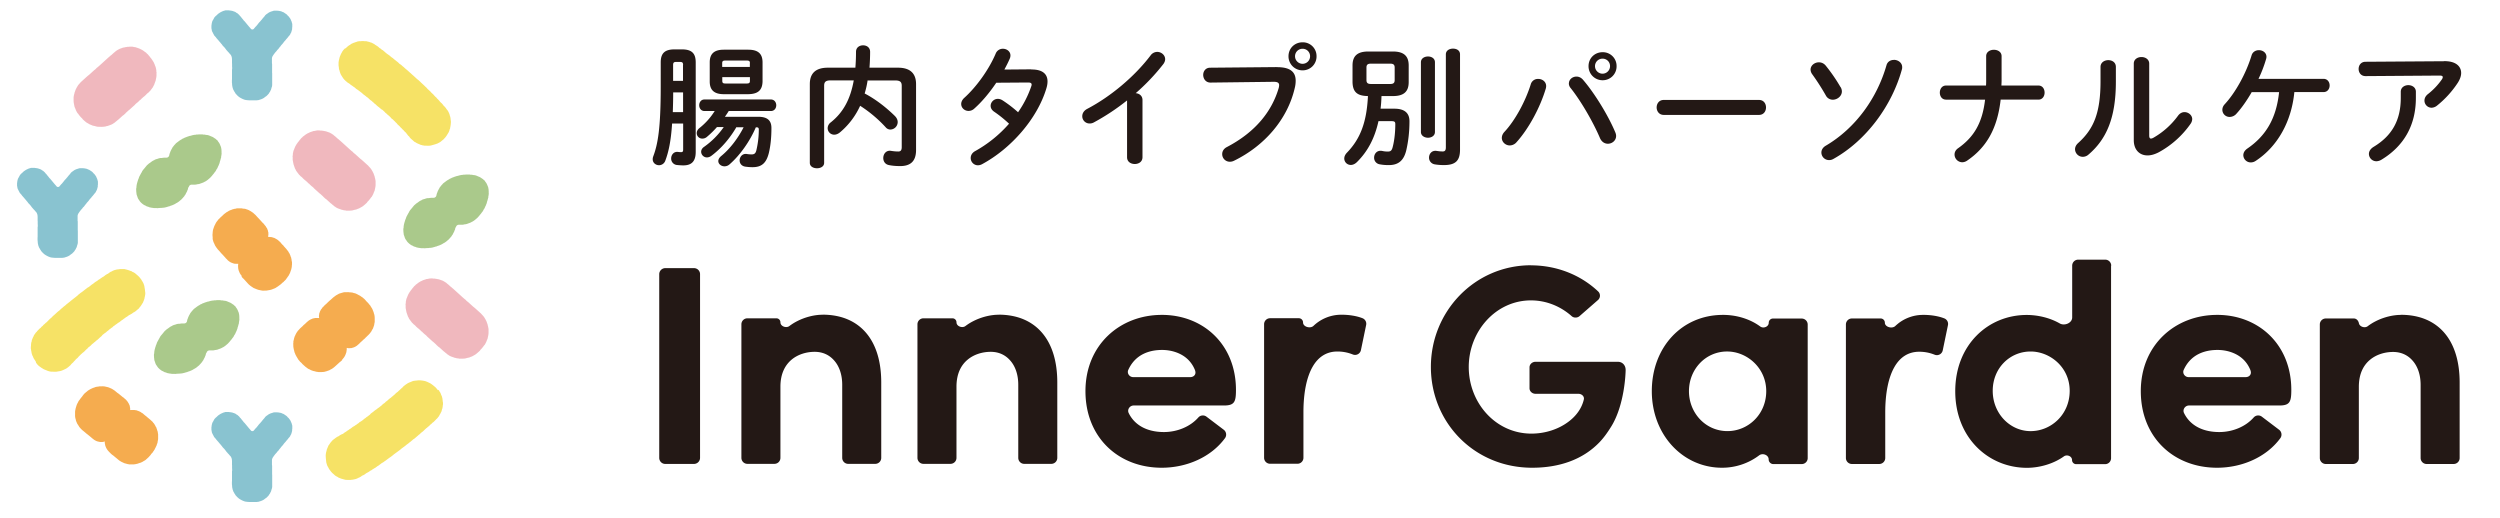
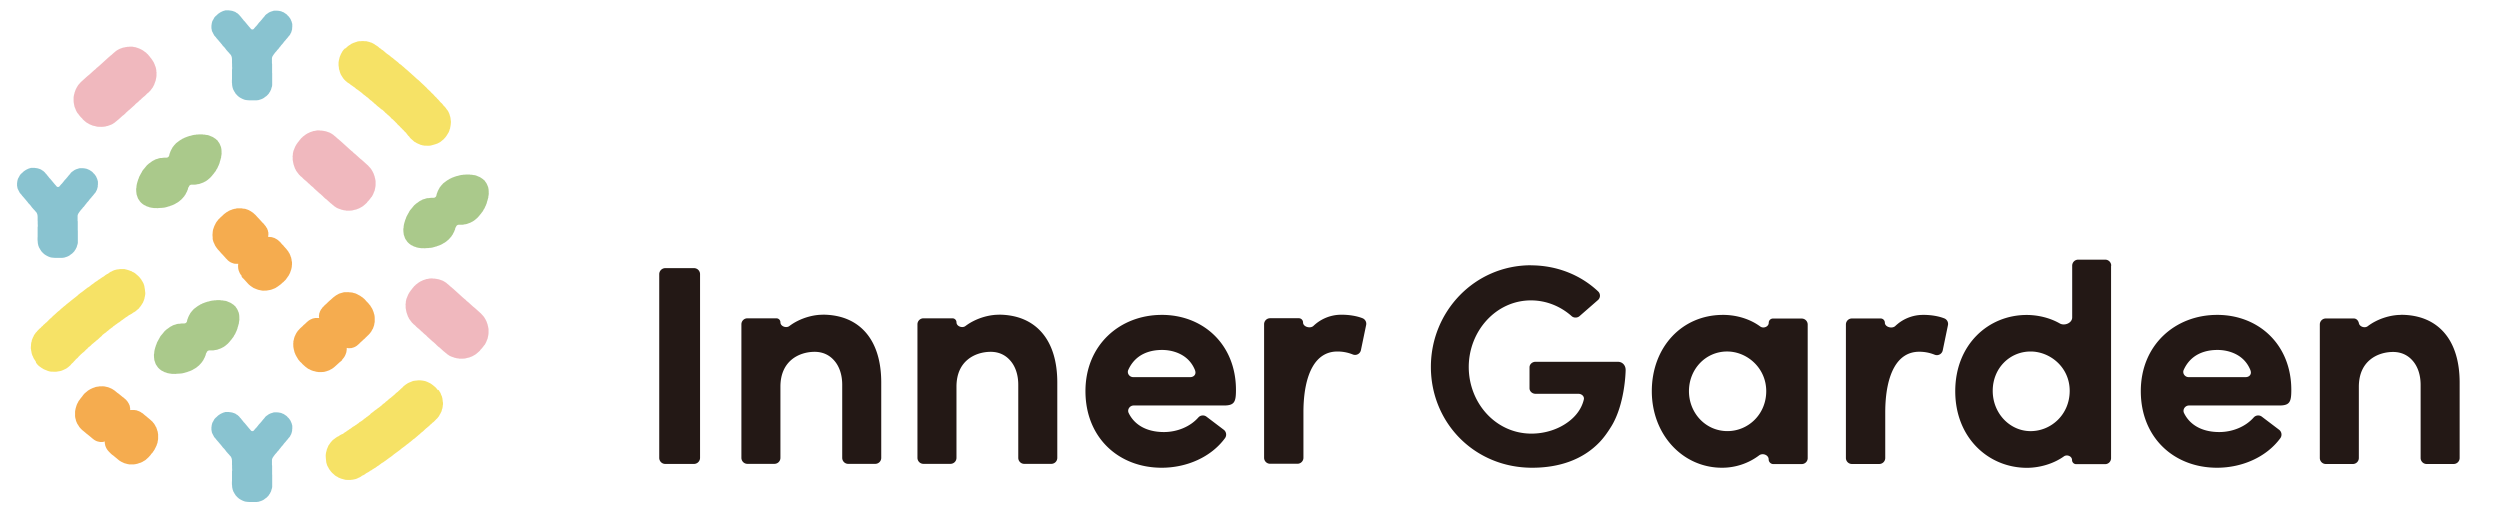
<svg xmlns="http://www.w3.org/2000/svg" width="193" height="40" fill="none" viewBox="0 0 193 40">
  <path fill="#231815" fill-rule="evenodd" d="M185.351 24.31c-.59 0-1.318.162-1.979.505a4 4 0 0 0-.583.367c-.223.174-.626.042-.68-.223-.042-.204-.186-.373-.397-.373h-2.159a.463.463 0 0 0-.463.463v10.309c0 .252.204.463.463.463h2.087a.464.464 0 0 0 .463-.463V29.86c0-1.017.367-1.678.872-2.093.511-.421 1.173-.596 1.768-.596.596 0 1.101.217 1.486.644.385.421.643 1.059.643 1.907v5.635c0 .252.205.463.463.463h2.087a.463.463 0 0 0 .463-.463v-5.822c0-1.618-.397-2.923-1.172-3.831-.776-.908-1.919-1.401-3.356-1.401zm-14.194 0c-3.217 0-5.887 2.309-5.887 5.887s2.55 5.912 5.887 5.912c1.913 0 3.795-.806 4.878-2.273a.47.47 0 0 0-.084-.656l-1.341-1.016a.466.466 0 0 0-.626.066c-.625.71-1.63 1.124-2.658 1.124-.794 0-1.468-.198-1.973-.57a2.4 2.4 0 0 1-.746-.897c-.132-.27.085-.583.385-.583h6.977c.812 0 .92-.29.92-1.203 0-3.506-2.526-5.792-5.72-5.792zm2.581 4.293c.108.277-.079.511-.373.511h-4.403c-.288 0-.499-.294-.379-.559.193-.427.457-.752.782-.998.493-.367 1.119-.541 1.823-.541.703 0 1.371.216 1.846.6.313.253.553.584.71.987zm-10.752-8.095a.464.464 0 0 0-.463-.463h-2.087a.463.463 0 0 0-.463.463v4c0 .426-.584.673-.957.463-.769-.44-1.696-.656-2.556-.656-2.965 0-5.515 2.291-5.515 5.888s2.568 5.912 5.533 5.912c.957 0 2.033-.295 2.857-.884.241-.169.626-.012.626.282a.32.32 0 0 0 .318.32h2.232a.46.46 0 0 0 .463-.464V20.514zm-9.148 9.665c0-1.75 1.317-3.037 2.923-3.037 1.498 0 3.019 1.209 3.019 3.037s-1.431 3.11-3.019 3.11-2.923-1.36-2.923-3.11M148.5 24.31a3.1 3.1 0 0 0-1.949.655c-.078.066-.162.132-.234.204-.247.235-.806.078-.806-.259a.326.326 0 0 0-.319-.324h-2.225a.463.463 0 0 0-.463.463v10.308c0 .253.204.463.463.463h2.111a.463.463 0 0 0 .463-.463v-3.5c0-1.522.247-2.706.698-3.506.445-.788 1.094-1.197 1.924-1.197.313 0 .728.042 1.203.234a.462.462 0 0 0 .614-.343l.402-1.942a.46.46 0 0 0-.264-.517c-.445-.18-1.047-.277-1.606-.277zm-15.49 0c-3.181 0-5.49 2.513-5.49 5.887s2.399 5.912 5.418 5.912a4.75 4.75 0 0 0 2.869-.956c.271-.205.734-.03.734.312 0 .199.162.361.361.361h2.189a.46.46 0 0 0 .463-.463V25.055a.464.464 0 0 0-.463-.463h-2.219a.323.323 0 0 0-.325.325c0 .306-.409.469-.656.288-.794-.583-1.828-.896-2.881-.896m-2.622 5.887c0-1.684 1.275-3.061 2.947-3.061 1.54 0 3.019 1.275 3.019 3.061s-1.389 3.085-2.995 3.085c-1.69 0-2.971-1.401-2.971-3.085m-12.195-9.718c-4.342 0-7.728 3.554-7.728 7.848s3.35 7.783 7.818 7.783c2.105 0 3.916-.632 5.197-1.967.336-.349.619-.752.89-1.185 1.058-1.684 1.13-4.18 1.13-4.396 0-.36-.246-.631-.601-.631h-6.357c-.253 0-.463.192-.463.427v1.617c0 .235.21.427.463.427h3.308c.264 0 .481.205.421.445-.157.668-.578 1.257-1.173 1.702-.758.578-1.792.927-2.869.927-2.772 0-4.841-2.382-4.841-5.143s2.093-5.142 4.799-5.142c1.209 0 2.309.47 3.151 1.221.163.144.44.138.602-.006l1.413-1.233a.45.45 0 0 0 .024-.673c-1.311-1.24-3.145-2.015-5.196-2.015zm-14.609 3.819a3.1 3.1 0 0 0-2.183.86c-.247.235-.806.078-.806-.265a.326.326 0 0 0-.319-.325h-2.225a.463.463 0 0 0-.463.464v10.308c0 .253.204.463.463.463h2.111a.463.463 0 0 0 .463-.463v-3.5c0-1.522.247-2.707.698-3.507.445-.788 1.094-1.196 1.924-1.196.313 0 .728.042 1.203.234a.462.462 0 0 0 .614-.343l.402-1.936a.46.46 0 0 0-.264-.518c-.445-.18-1.047-.276-1.606-.276zm-26.489 0c-.59 0-1.317.163-1.979.506a4 4 0 0 0-.583.366c-.24.187-.692.024-.692-.282a.31.31 0 0 0-.312-.313H71.29a.463.463 0 0 0-.463.463v10.308c0 .253.205.464.463.464h2.087a.463.463 0 0 0 .463-.464V29.85c0-1.017.367-1.678.872-2.093.512-.421 1.173-.596 1.769-.596s1.1.217 1.485.644c.385.42.644 1.058.644 1.906v5.635c0 .253.204.464.463.464h2.087a.463.463 0 0 0 .463-.464v-5.821c0-1.618-.397-2.923-1.173-3.831-.776-.909-1.919-1.402-3.356-1.402zm-13.592 0c-.59 0-1.317.163-1.979.506a4 4 0 0 0-.583.366c-.24.187-.692.024-.692-.282a.31.31 0 0 0-.312-.313h-2.238a.463.463 0 0 0-.463.463v10.308c0 .253.205.464.463.464h2.087a.463.463 0 0 0 .463-.464V29.85c0-1.017.373-1.678.872-2.093.512-.421 1.173-.596 1.769-.596s1.1.217 1.485.644c.385.42.644 1.058.644 1.906v5.635c0 .253.204.464.463.464h2.087a.463.463 0 0 0 .463-.464v-5.821c0-1.618-.397-2.923-1.173-3.831-.776-.909-1.918-1.402-3.356-1.402zM51.356 20.7a.47.47 0 0 0-.463.47v14.175c0 .259.204.47.463.47h2.225a.47.47 0 0 0 .463-.47V21.17a.465.465 0 0 0-.463-.47zm38.329 3.61c-3.218 0-5.888 2.309-5.888 5.887s2.55 5.912 5.888 5.912c1.912 0 3.795-.806 4.877-2.273a.47.47 0 0 0-.084-.656l-1.341-1.016a.465.465 0 0 0-.626.066c-.625.71-1.63 1.124-2.658 1.124-.794 0-1.467-.198-1.972-.57a2.4 2.4 0 0 1-.746-.897c-.133-.27.084-.583.385-.583h6.976c.812 0 .92-.29.92-1.203 0-3.506-2.526-5.792-5.72-5.792zm2.574 4.293c.108.277-.078.511-.373.511h-4.402c-.29 0-.5-.294-.38-.559.193-.427.458-.752.782-.998.494-.367 1.12-.541 1.823-.541s1.371.216 1.846.6c.313.253.553.584.71.987z" clip-rule="evenodd" />
-   <path fill="#231815" d="M51.886 9.538c-.09 1.372-.27 2.19-.523 2.863a.52.52 0 0 1-.481.355c-.253 0-.493-.18-.493-.463 0-.072.012-.138.042-.223.355-.938.577-2.165.577-5.382V4.823c0-.667.265-1.01 1.059-1.01h.583c.794 0 1.059.343 1.059 1.01v6.905c0 .764-.355 1.04-.957 1.04-.138 0-.325-.012-.493-.03a.493.493 0 0 1-.445-.505c0-.27.193-.541.523-.505.078.012.169.018.253.018.102 0 .15-.048.15-.193V9.538zm.848-2.405h-.764c0 .505-.012 1.016-.03 1.521h.794zm0-2.111c0-.18-.048-.24-.234-.24h-.313c-.168 0-.223.06-.223.24v1.22h.764v-1.22zm4.12 4.787c-.505.866-1.16 1.642-1.943 2.225a.6.6 0 0 1-.33.12.45.45 0 0 1-.452-.432c0-.145.073-.283.235-.391a6.2 6.2 0 0 0 1.51-1.522h-.524a7 7 0 0 1-.776.758.52.52 0 0 1-.354.132.42.42 0 0 1-.433-.42c0-.133.06-.271.21-.392a5.2 5.2 0 0 0 1.179-1.317h-.794c-.264 0-.403-.222-.403-.445 0-.222.139-.445.403-.445h5.13c.27 0 .415.223.415.445 0 .223-.138.445-.415.445h-3.254c-.09.15-.192.3-.294.445h2.562c.697 0 1.028.265 1.028.866 0 .704-.06 1.342-.198 1.925-.199.794-.566 1.1-1.257 1.1-.199 0-.355-.012-.566-.042-.3-.048-.433-.264-.433-.48 0-.271.211-.554.566-.494.102.018.24.03.36.03.2 0 .301-.072.361-.3a7 7 0 0 0 .193-1.612c0-.133-.048-.18-.18-.18h-.049c-.445 1.046-1.196 2.134-2.032 2.862a.58.58 0 0 1-.391.15c-.253 0-.475-.18-.475-.403q-.001-.2.222-.39c.668-.542 1.3-1.372 1.732-2.22h-.535zm-.974-2.538c-.704 0-1.089-.283-1.089-.98V4.817c0-.703.385-.98 1.089-.98h1.882c.716 0 1.107.27 1.107.98v1.474c-.018.734-.421.968-1.107.98zm2.014-2.387c0-.163-.048-.211-.264-.211h-1.612c-.21 0-.265.048-.265.21v.283h2.135v-.282zm-.264 1.563c.21 0 .264-.048.264-.21v-.283H55.76v.283c0 .192.09.21.265.21h1.612zm9.35-.247a7 7 0 0 1-.228 1.017c.866.45 1.684 1.1 2.327 1.732.162.162.223.324.223.475a.58.58 0 0 1-.566.577.47.47 0 0 1-.36-.174 10 10 0 0 0-1.973-1.66 5.8 5.8 0 0 1-1.564 2.057c-.15.12-.3.174-.433.174a.506.506 0 0 1-.511-.505.57.57 0 0 1 .24-.445c.95-.758 1.51-1.762 1.775-3.242h-1.793c-.385 0-.493.133-.493.415v5.948c0 .283-.27.421-.553.421s-.553-.138-.553-.42V6.494c0-.788.402-1.269 1.4-1.269h2.118c.03-.385.048-.788.048-1.22 0-.344.27-.506.547-.506s.542.162.542.505c0 .421-.019.836-.049 1.221h2.196c.986 0 1.4.481 1.4 1.269v5.088c0 .896-.462 1.239-1.22 1.239-.385 0-.638-.03-.878-.078-.3-.06-.433-.301-.433-.542 0-.312.223-.625.613-.553.18.03.373.048.548.048.174 0 .264-.09.264-.33v-4.74c0-.282-.108-.415-.493-.415h-2.129zm12.632-.836c.836-.012 1.257.325 1.257.926q0 .245-.09.536c-.704 2.34-2.719 4.637-4.956 5.845a.7.7 0 0 1-.33.09.56.56 0 0 1-.554-.565c0-.198.102-.403.36-.541a9.8 9.8 0 0 0 2.599-2.105 9.5 9.5 0 0 0-1.167-.938c-.18-.132-.253-.283-.253-.445 0-.27.241-.535.554-.535.108 0 .228.03.355.108.39.252.793.553 1.208.926a8 8 0 0 0 1.017-1.997.4.4 0 0 0 .03-.138c0-.108-.078-.162-.27-.162l-2.46.018c-.512.763-1.107 1.473-1.697 1.996a.64.64 0 0 1-.445.18c-.312 0-.565-.24-.565-.535 0-.15.072-.324.24-.475.939-.848 1.895-2.177 2.418-3.404a.59.59 0 0 1 .566-.385c.294 0 .577.205.577.512a.6.6 0 0 1-.048.24c-.12.283-.265.566-.421.854l2.075-.018zm7.397 2.389a17.3 17.3 0 0 1-2.55 1.69.66.66 0 0 1-.355.09.56.56 0 0 1-.553-.565c0-.198.108-.42.385-.565 1.822-.956 3.668-2.508 4.895-4.132a.64.64 0 0 1 .505-.265c.313 0 .614.241.614.566 0 .108-.042.24-.139.373a16 16 0 0 1-2.135 2.249c.271.018.524.198.524.523v4.42c0 .355-.295.524-.596.524-.3 0-.595-.168-.595-.523v-4.39zm11.543-2.568c1.059-.012 1.474.373 1.474 1.046 0 .169-.018.361-.073.572-.553 2.387-2.31 4.444-4.685 5.605a.7.7 0 0 1-.33.078.586.586 0 0 1-.584-.595c0-.193.102-.403.355-.536 2.225-1.16 3.488-2.772 4.011-4.576a1 1 0 0 0 .03-.199c0-.192-.132-.265-.42-.265l-4.86.06c-.385.013-.583-.3-.583-.595 0-.27.18-.553.535-.553l5.136-.048zm3.085-.842a1.07 1.07 0 0 1-1.076 1.088 1.08 1.08 0 0 1-1.089-1.088c0-.614.475-1.077 1.089-1.077a1.06 1.06 0 0 1 1.076 1.077m-1.66 0c0 .325.265.583.584.583a.58.58 0 0 0 .577-.583.573.573 0 0 0-.577-.578.575.575 0 0 0-.584.578m5.617 3.073c-.776-.018-1.161-.27-1.179-1.077V5.052c0-.746.391-1.076 1.221-1.076h1.894c.824 0 1.221.33 1.221 1.076V6.34c0 .746-.391 1.077-1.221 1.077h-.878c-.012.325-.03.655-.072.974h1.07c.824 0 1.161.373 1.161.968 0 .896-.108 1.624-.234 2.19-.193.866-.638 1.196-1.36 1.196-.252 0-.445-.012-.703-.06a.51.51 0 0 1-.433-.511c0-.3.222-.595.613-.523.199.042.301.048.463.048.193 0 .295-.078.361-.355.138-.535.199-1.167.199-1.762 0-.18-.061-.229-.301-.229h-.998c-.283 1.281-.806 2.31-1.654 3.152-.163.162-.331.228-.481.228a.5.5 0 0 1-.506-.493c0-.144.06-.295.199-.445 1.04-1.07 1.533-2.357 1.63-4.384h-.018zm1.732-.932c.252 0 .343-.09.343-.301v-.968c0-.21-.091-.301-.343-.301h-1.492c-.252 0-.343.09-.343.3v.969c0 .21.091.3.343.3zm2.369-1.678c0-.295.271-.445.548-.445.276 0 .535.15.535.445v5.382c0 .295-.271.445-.535.445-.265 0-.548-.15-.548-.445zm3.019 6.748c0 .835-.33 1.19-1.239 1.19-.252 0-.511-.018-.733-.06a.52.52 0 0 1-.421-.511c0-.295.21-.577.583-.523.132.018.265.042.475.042.133 0 .241-.042.241-.313V4.2c0-.301.27-.446.553-.446s.541.139.541.445zm6.036-5.462c.313 0 .613.21.613.554a.7.7 0 0 1-.03.198c-.433 1.45-1.311 3.085-2.255 4.132a.7.7 0 0 1-.523.252c-.331 0-.614-.264-.614-.583 0-.15.061-.313.199-.463.824-.878 1.624-2.358 2.033-3.669a.57.57 0 0 1 .571-.42zm2.37.343c0-.294.27-.523.583-.523.174 0 .361.072.511.253.878 1.016 1.937 2.742 2.478 4.03.048.107.072.21.072.3 0 .36-.313.601-.637.601-.235 0-.475-.132-.608-.433-.493-1.167-1.431-2.82-2.267-3.867a.56.56 0 0 1-.138-.36zm3.68-1.329a1.07 1.07 0 0 1-1.076 1.089 1.08 1.08 0 0 1-1.089-1.089c0-.613.475-1.076 1.089-1.076a1.06 1.06 0 0 1 1.076 1.076m-.505 0a.57.57 0 0 0-.577-.577.575.575 0 0 0-.584.577c0 .325.265.583.584.583a.583.583 0 0 0 .577-.583m11.5 2.61c.361 0 .541.283.541.578 0 .294-.18.577-.541.577h-7.355c-.361 0-.547-.295-.547-.577 0-.283.18-.578.547-.578zm6.296-.998a.66.66 0 0 1 .102.343c0 .36-.355.637-.698.637a.6.6 0 0 1-.541-.33 18 18 0 0 0-1.046-1.63.65.65 0 0 1-.133-.361c0-.325.313-.566.644-.566.192 0 .385.079.535.265a13 13 0 0 1 1.137 1.654zm4.114-2.099c.312 0 .643.21.643.565 0 .048 0 .103-.018.163-.776 2.832-2.773 5.52-5.292 6.922a.64.64 0 0 1-.343.09.59.59 0 0 1-.584-.583c0-.193.103-.385.331-.523 2.31-1.354 3.97-3.681 4.697-6.225.078-.27.313-.403.566-.403zm7.115 1.984c.012-.138.012-.295.012-.445V4.336c0-.331.301-.493.596-.493.294 0 .595.162.595.493v1.912c0 .12-.012.229-.012.355h2.851c.325 0 .481.27.481.547s-.162.542-.481.542h-2.911c-.253 2.249-1.107 3.698-2.58 4.703a.7.7 0 0 1-.385.132.604.604 0 0 1-.595-.595c0-.175.078-.355.282-.494 1.209-.854 1.865-1.936 2.075-3.746h-3.013c-.325 0-.481-.271-.481-.542 0-.27.162-.547.481-.547zm8.84-1.437c0-.343.301-.523.601-.523.301 0 .584.174.584.523v1.137c0 2.778-.716 4.432-2.105 5.623a.66.66 0 0 1-.451.18.6.6 0 0 1-.596-.583c0-.162.073-.33.241-.481 1.197-1.077 1.726-2.316 1.726-4.775zm3.759 5.298c0 .15.042.235.138.235a.5.5 0 0 0 .199-.072 6.1 6.1 0 0 0 1.894-1.702c.144-.193.325-.27.493-.27.301 0 .596.234.596.54a.67.67 0 0 1-.121.355 7.2 7.2 0 0 1-2.465 2.207q-.47.243-.866.241c-.614 0-1.059-.433-1.059-1.179V4.913c0-.343.301-.51.595-.51.295 0 .596.174.596.51zm7.909-3.344c-.373.644-.776 1.221-1.161 1.642a.7.7 0 0 1-.535.265.554.554 0 0 1-.566-.547c0-.139.049-.295.193-.445.818-.884 1.642-2.37 2.063-3.76.078-.27.324-.402.565-.402.295 0 .583.192.583.511q-.001.09-.03.18a10 10 0 0 1-.583 1.522h5.016c.313 0 .475.253.475.511 0 .259-.162.512-.475.512h-2.249c-.223 2.297-1.312 4.222-3.002 5.322a.67.67 0 0 1-.36.108.573.573 0 0 1-.578-.553c0-.18.09-.36.301-.511 1.449-.986 2.249-2.34 2.46-4.36h-2.129zm14.855-2.399c.885-.012 1.318.385 1.318.914 0 .235-.091.493-.265.764a7.6 7.6 0 0 1-1.6 1.756.7.7 0 0 1-.421.162.554.554 0 0 1-.547-.553c0-.168.078-.355.283-.511a5.3 5.3 0 0 0 1.058-1.119.35.35 0 0 0 .072-.18c0-.078-.072-.12-.234-.12l-5.726.042c-.355 0-.535-.271-.535-.554 0-.282.18-.553.535-.553l6.056-.042zm-3.343 2.358c0-.331.294-.506.583-.506s.583.175.583.506v.475c0 2.147-.95 3.74-2.658 4.775a.8.8 0 0 1-.385.12.576.576 0 0 1-.583-.565c0-.193.108-.391.373-.553 1.383-.836 2.087-2.015 2.087-3.777z" />
  <path fill="#F5AC4F" d="M26.39 27.792s.042-.043.06-.067.042-.048.06-.072l.054-.072c.018-.024.03-.054.048-.078a.4.4 0 0 0 .042-.084c.012-.03.024-.054.036-.085.012-.03.018-.054.03-.084a.5.5 0 0 0 .024-.09c0-.03.012-.06.012-.09s.012-.06.012-.09v-.12q.038.001.067.011c.06.012.12.018.18.006h.09q.046-.007.084-.024.046-.007.085-.024a.4.4 0 0 0 .084-.03 1 1 0 0 0 .084-.042 1 1 0 0 0 .078-.048c.024-.018.054-.036.072-.054a1 1 0 0 1 .067-.06q.036-.026.072-.06c.03-.03.03-.037.06-.067l.066-.06.066-.06.066-.06.06-.06c.03-.03.037-.024.067-.054l.066-.06c.03-.03.03-.037.06-.067l.066-.06.06-.06s.042-.042.066-.06c.018-.024.043-.042.06-.066.019-.024.043-.042.06-.066l.055-.072.054-.073c.018-.024.024-.054.042-.078l.042-.078c.012-.024.036-.048.048-.078.012-.024.018-.054.03-.084s.018-.054.03-.085c.012-.03.018-.06.03-.084.006-.03.006-.06.012-.09 0-.03.013-.06.019-.084 0-.03.012-.06.012-.09v-.271q.002-.045-.006-.09c0-.03 0-.054-.006-.09l-.018-.09c0-.03-.019-.055-.025-.085-.012-.03-.012-.06-.024-.09l-.03-.084s-.024-.06-.036-.085a.4.4 0 0 0-.03-.078c-.012-.024-.024-.054-.042-.078-.012-.024-.036-.048-.048-.078s-.036-.048-.048-.072-.024-.054-.048-.078l-.06-.067-.055-.072-.06-.066-.06-.06-.06-.06c-.03-.03-.024-.036-.054-.066l-.06-.066s-.042-.043-.066-.06a1 1 0 0 1-.067-.06l-.072-.055c-.024-.018-.054-.03-.078-.048s-.042-.036-.072-.054c-.024-.018-.054-.024-.078-.042-.024-.012-.054-.024-.079-.042l-.078-.042c-.024-.012-.054-.024-.078-.037a.4.4 0 0 0-.084-.03c-.03-.012-.06-.012-.084-.018-.03-.006-.054-.024-.084-.03l-.09-.018q-.045.001-.09-.006c-.03-.006-.061 0-.091-.006-.03 0-.06-.012-.09-.012s-.06.006-.09.006h-.18q-.046.001-.091.012c-.03.006-.06.018-.084.024-.03.006-.06.018-.084.024s-.055.018-.085.024-.054.018-.084.03a.3.3 0 0 0-.078.043c-.024.012-.054.024-.078.042l-.078.042-.073.054-.072.054-.072.054-.066.06-.066.06-.067.06c-.03.03-.035.025-.066.055l-.066.06-.066.06-.06.06-.06.06-.066.06c-.03.03-.037.024-.067.055-.03.03-.03.036-.06.066-.024.018-.036.042-.06.066s-.048.036-.066.06-.03.054-.048.078-.042.042-.06.072q-.026.044-.042.079-.026.037-.042.084c-.012.03-.018.06-.03.084-.013.03-.019.054-.03.084q.002.045-.007.09c0 .03-.012.06-.012.09q.002.045.012.09c0 .019 0 .043.006.06q-.02.001-.03-.005h-.27l-.09.018-.09.018c-.03.006-.055.024-.085.036l-.084.036c-.024.012-.054.024-.078.042a1 1 0 0 0-.078.048c-.024.018-.049.043-.067.06-.024.019-.054.03-.072.049l-.06.066-.066.06-.066.06c-.036.03-.036.024-.072.06-.037.036-.03.036-.06.066l-.067.06-.066.06-.066.06s-.042.043-.06.067-.042.042-.06.066-.03.03-.054.054-.03.048-.049.078c-.018.024-.036.043-.054.073-.018.024-.03.054-.042.078l-.042.078a.4.4 0 0 0-.03.078c-.012.024-.03.048-.042.078s-.012.06-.024.09q-.017.045-.024.09l-.018.085c-.006.03-.024.06-.024.09v.09q-.002.045-.012.09c0 .03.006.06.006.09v.091q.001.045.012.09c0 .03 0 .054.012.09.012.037.012.06.018.09s.012.055.024.085.012.066.018.09q.01.037.03.084.018.043.036.079c.012.03.018.054.03.084.012.024.036.048.048.078.012.024.024.054.042.078s.03.048.049.078c.018.024.03.054.042.078l.054.073c.018.024.042.042.06.066s.03.048.054.072c.03.03.036.024.066.054l.06.06c.03.03.03.042.054.066s.049.036.067.06l.066.06q.037.027.066.06l.072.055.072.054.072.054c.024.018.055.03.079.042s.054.018.078.036l.078.042a.4.4 0 0 0 .084.03.4.4 0 0 0 .078.03c.03.013.054.013.084.019s.06.018.09.024.055.018.085.024q.045.001.09.012c.03 0 .06.012.09.012h.18q.045.002.091-.006.045.002.09-.006c.03 0 .06 0 .09-.012.03-.006.06-.018.09-.024.03 0 .06-.018.085-.024a.4.4 0 0 0 .078-.03c.024-.012.054-.012.084-.024a.3.3 0 0 0 .078-.043c.024-.012.054-.03.079-.042.024-.012.054-.024.078-.042s.054-.03.072-.048l.072-.054.066-.054.066-.06.067-.06.066-.06.066-.06.066-.06.066-.061c.036-.03.036-.024.072-.054l.067-.06s.042-.042.06-.067zm-7.716-6.472-.055-.072-.054-.072c-.018-.024-.03-.048-.048-.078s-.024-.054-.036-.084l-.036-.084c-.012-.03-.024-.055-.03-.085s-.012-.054-.018-.09a.5.5 0 0 1-.012-.09q.001-.045-.006-.09v-.09q.002-.045.012-.09v-.03h-.066q-.09.006-.18-.007c-.03 0-.06 0-.09-.012-.03-.006-.055-.018-.085-.03-.03-.006-.054-.018-.084-.03l-.084-.036a1 1 0 0 1-.079-.048l-.072-.054a1 1 0 0 1-.072-.06l-.06-.067a.4.4 0 0 0-.066-.06c-.03-.03-.024-.036-.054-.066l-.06-.066-.06-.066-.06-.066-.061-.066-.06-.06-.06-.067c-.03-.03-.024-.036-.054-.066l-.06-.066-.06-.066s-.043-.042-.06-.066l-.055-.073-.054-.072c-.018-.024-.03-.048-.048-.072l-.048-.078c-.012-.024-.018-.054-.036-.084q-.018-.037-.037-.085c-.011-.03-.03-.054-.042-.078l-.024-.084-.024-.084c-.006-.03-.018-.06-.018-.09v-.09q.001-.045-.006-.09c0-.03-.006-.06-.006-.09v-.091c0-.03.012-.06.012-.09q-.002-.045.006-.09.001-.045.012-.09c.006-.03 0-.055.018-.091.012-.03.018-.06.03-.09.006-.03.018-.054.03-.084s.018-.06.03-.085l.037-.078.042-.078.036-.078q.02-.035.048-.078l.054-.072.054-.067c.018-.018.03-.054.054-.072l.067-.06.06-.066.066-.06.06-.054.06-.055.06-.06.066-.06.073-.054.072-.054q.036-.029.072-.048c.024-.012.054-.024.078-.042.024-.012.048-.036.072-.048q.037-.018.084-.037a.4.4 0 0 1 .085-.03l.084-.036a.4.4 0 0 1 .084-.024c.03-.006.054-.018.084-.024s.06-.006.09-.012c.03 0 .055-.018.085-.024q.045-.008.09-.006h.27c.03 0 .06.012.09.018q.045.002.09.012c.031.006.061 0 .091.006q.046.008.084.024c.03.006.055.024.084.03s.055.018.085.03c.024.012.054.018.078.036.024.019.054.025.078.043a1 1 0 0 1 .078.048q.036.02.073.048c.023.018.048.03.072.048s.042.042.066.06l.066.06c.024.024.048.036.066.06l.06.067.06.066.06.066.06.06.06.066.06.066.061.067.06.066.06.066c.03.03.037.03.067.06s.024.036.054.066l.054.072c.018.024.042.042.06.066s.024.055.042.079l.054.072c.018.024.024.054.036.084q.018.046.036.084l.018.09c.006.03.018.055.024.085v.09c0 .03.006.06 0 .09 0 .03-.012.06-.018.09a.2.2 0 0 1-.012.06h.036q.045.002.09.012.045-.002.09.006c.03.006.061 0 .091.012.03.006.054.018.09.03.03.012.06.012.09.024q.044.022.079.043l.078.042c.024.018.054.03.078.048s.054.036.072.054c.024.018.042.048.066.066l.073.054c.024.018.036.048.054.072l.06.067.06.066c.03.036.036.03.066.06s.024.036.054.072l.06.066.06.066.06.066s.037.043.055.073c.018.024.042.048.054.066.018.024.03.03.048.06s.024.054.042.078c.012.024.036.048.048.072l.036.079q.018.038.036.084a.4.4 0 0 1 .024.084c.013.03.024.048.037.078s.006.06.018.09l.018.09c0 .03 0 .06.012.09 0 .03.018.06.018.091v.18c0 .03-.012.06-.012.09q.002.045-.006.09c0 .03-.012.061-.018.091s-.006.054-.018.09-.018.06-.03.09-.018.055-.03.085-.019.06-.03.09c-.013.024-.025.054-.037.078-.012.03-.03.054-.042.078s-.024.054-.042.078c-.012.024-.036.049-.054.073s-.03.048-.048.072l-.054.072c-.018.024-.03.048-.048.072s-.043.042-.06.066c-.019.024-.049.042-.067.06-.024.018-.036.048-.06.067-.03.03-.036.024-.066.048l-.066.06c-.03.03-.036.042-.06.06l-.073.054-.072.054c-.024.018-.048.03-.072.054l-.072.048-.078.049s-.048.036-.078.048l-.079.036c-.024.012-.054.018-.084.03l-.084.036c-.024.012-.06.018-.084.024s-.054.018-.084.024-.054 0-.09.012c-.037.012-.06.012-.09.018-.03 0-.06.012-.091.012h-.09c-.03 0-.06.006-.09.006h-.09q-.045-.001-.09-.012c-.03 0-.06-.012-.091-.018-.03 0-.06-.012-.084-.018-.03-.006-.06-.006-.09-.018s-.06-.018-.085-.03c-.03-.006-.054-.024-.084-.03l-.078-.036c-.024-.012-.054-.018-.084-.03s-.048-.03-.078-.048l-.073-.049c-.024-.018-.048-.03-.072-.048l-.072-.054c-.024-.018-.042-.036-.066-.054s-.042-.042-.066-.06l-.06-.066-.06-.066-.06-.067-.06-.066-.06-.066-.061-.066c-.03-.036-.036-.03-.066-.06l-.06-.066-.055-.073zM8.52 34.978s-.042-.042-.066-.06l-.06-.066c-.018-.024-.042-.042-.06-.067l-.054-.072c-.019-.024-.03-.054-.049-.078-.018-.024-.03-.054-.042-.078s-.018-.054-.036-.084q-.02-.045-.03-.09l-.018-.09c0-.03-.012-.06-.018-.091v-.12c-.024 0-.042.012-.066.018a.6.6 0 0 1-.18.024h-.09c-.03 0-.06-.012-.091-.018-.03 0-.06-.012-.084-.018a.5.5 0 0 1-.09-.024c-.03-.012-.054-.018-.085-.036l-.078-.042a1 1 0 0 1-.078-.049c-.024-.018-.048-.042-.072-.06s-.048-.03-.072-.054c-.036-.03-.03-.03-.066-.06l-.067-.054-.066-.054-.066-.054-.066-.054c-.036-.03-.036-.025-.072-.055l-.066-.054c-.036-.03-.03-.03-.067-.06l-.066-.054-.066-.054s-.048-.036-.066-.054c-.024-.018-.042-.042-.066-.06l-.06-.06c-.018-.025-.042-.043-.06-.067s-.037-.042-.055-.066-.03-.054-.048-.078-.03-.048-.048-.078c-.012-.024-.036-.048-.054-.072l-.036-.079-.036-.084-.036-.084-.018-.09a.4.4 0 0 0-.024-.084c-.006-.03-.018-.06-.018-.085q-.002-.045-.012-.09c-.006-.03 0-.06 0-.09v-.27c0-.03.012-.06.012-.09 0-.031.012-.055.018-.085s.006-.06.018-.09l.024-.084s.018-.06.03-.085q.007-.038.024-.084l.036-.084.042-.078c.012-.024.03-.048.042-.079a.3.3 0 0 1 .042-.078l.054-.066.049-.072.054-.072.054-.066.054-.067c.024-.03.024-.035.048-.066l.054-.072s.042-.042.06-.066q.028-.035.066-.06c.025-.018.043-.042.067-.06l.072-.054c.024-.018.042-.042.066-.06.024-.019.054-.03.078-.049a.3.3 0 0 1 .078-.042q.034-.029.079-.048.043-.018.078-.036l.078-.036q.047-.017.084-.024l.084-.036q.046-.016.084-.024c.03-.006.06-.006.085-.012.024-.006.06-.006.09-.012.03 0 .054-.012.084-.018h.18c.03 0 .06-.006.09 0s.06 0 .091.006c.03 0 .06.012.09.018.03 0 .06.012.084.018l.085.018c.03.006.06.018.084.024l.084.036q.037.018.084.036l.078.036.079.048c.024.018.048.03.072.048s.054.03.072.049l.066.054.066.054.066.054c.036.03.036.024.072.048l.067.054.066.054.066.054.066.054.066.055c.036.03.036.024.072.048.037.024.03.03.067.06.024.018.042.042.066.06q.036.025.072.06c.024.024.036.048.054.072s.042.043.06.067.03.054.048.078a1 1 0 0 1 .048.078c.012.03.024.054.037.084q.018.037.036.084c.006.03.006.06.012.09 0 .03.018.06.018.09v.151a.05.05 0 0 0 .03-.012h.27q.045.002.09.012c.03.006.067 0 .09.012q.046.01.085.03c.03.012.054.018.084.03s.054.018.084.036q.037.017.085.042l.072.055c.024.018.054.03.078.042s.042.042.066.06l.072.06.072.06c.036.03.036.024.073.054.036.03.03.036.066.06l.072.06.072.06.072.06.066.06c.018.025.049.037.067.061.018.018.036.03.054.048s.036.048.054.072.042.042.06.067c.018.024.03.048.048.072a1 1 0 0 1 .048.078l.036.078c.012.024.03.042.048.072s.019.06.03.09c.012.03.024.055.03.085.013.03.013.054.025.084s.024.054.03.084.006.06.012.09c0 .03.012.06.018.09v.361c0 .036-.006.06-.012.09 0 .03-.012.055-.018.09-.006.03-.006.067-.012.09 0 .025-.012.055-.024.085-.006.03-.024.054-.03.084q-.018.047-.025.084c-.012.025-.03.055-.042.079l-.036.078-.042.078-.036.078q-.029.036-.048.072c-.012.025-.036.049-.054.073s-.03.054-.048.078c-.024.036-.036.03-.06.06l-.055.066c-.024.036-.03.048-.048.072s-.042.042-.06.066-.042.042-.06.067c-.018.024-.042.042-.06.06l-.066.06-.066.06s-.043.042-.066.06c-.025.018-.055.036-.073.048q-.034.017-.078.042l-.072.048-.078.036c-.024.013-.048.03-.078.037-.03.012-.054.012-.085.024l-.084.03c-.03.006-.054.018-.084.03l-.09.018c-.03 0-.054.018-.084.018q-.045.002-.09.012h-.361c-.03 0-.06-.012-.09-.018-.03 0-.06-.012-.085-.018-.024 0-.054-.018-.084-.024l-.084-.018c-.024-.006-.054-.024-.084-.036q-.044-.018-.079-.036c-.024-.013-.054-.025-.078-.037s-.054-.024-.078-.042-.048-.03-.078-.048c-.024-.012-.048-.036-.072-.054l-.067-.054-.072-.06-.072-.06-.072-.06-.072-.06-.072-.06c-.037-.03-.043-.025-.079-.055l-.072-.06s-.042-.042-.066-.06z" />
  <path fill="#AAC98B" d="M35.202 17.525a.3.3 0 0 1 .042-.09.2.2 0 0 1 .079-.06.2.2 0 0 1 .096-.024h.27q.045-.001.09-.012c.03 0 .055-.018.085-.018q.045-.002.09-.012l.084-.018c.03-.006.054-.024.079-.03.03-.012.054-.018.084-.03s.054-.018.084-.03q.044-.018.078-.037c.024-.012.048-.03.078-.042.024-.012.054-.024.078-.042.025-.018.049-.03.073-.048l.072-.054.078-.066c.024-.024.054-.042.078-.066s.048-.042.072-.072.048-.049.066-.073q.036-.036.06-.072a1 1 0 0 1 .06-.072c.019-.024.043-.048.06-.072.019-.024.037-.054.055-.078s.042-.048.06-.072a1 1 0 0 0 .048-.079c.018-.03.024-.06.042-.084q.027-.035.054-.078l.037-.078c.012-.024.024-.06.036-.084.012-.03.03-.055.042-.079.012-.03.018-.06.03-.09s.03-.054.036-.084l.018-.09c.012-.03.018-.06.03-.084.006-.03.018-.06.024-.09s.018-.06.024-.09.024-.055.024-.085q-.002-.045.006-.09l.018-.09q.002-.045.012-.09c0-.03-.006-.06-.006-.09v-.091q.002-.045-.006-.09.002-.045-.006-.09c0-.03-.012-.06-.018-.085a.3.3 0 0 0-.018-.09c-.006-.024-.03-.06-.036-.084-.012-.03-.018-.054-.036-.09l-.036-.079a1 1 0 0 0-.048-.078l-.054-.072c-.018-.024-.03-.054-.048-.078s-.049-.042-.073-.06-.042-.048-.066-.066-.054-.03-.078-.049q-.035-.027-.078-.054c-.024-.018-.048-.03-.078-.048s-.054-.024-.084-.036l-.085-.036-.084-.036q-.045-.02-.09-.03c-.03-.012-.06-.012-.09-.018s-.06 0-.09-.012c-.03 0-.06-.012-.09-.018h-.091c-.03 0-.06-.012-.09-.018h-.27c-.03 0-.061.012-.091.012h-.09c-.03 0-.06.012-.09.018q-.045-.002-.09.006c-.03 0-.06.012-.09.018a.3.3 0 0 0-.091.024.5.5 0 0 0-.09.024c-.03.012-.06.006-.09.018-.03.006-.06.024-.09.03-.03 0-.06.024-.091.03-.03.006-.06.024-.09.036s-.06.018-.09.03-.055.03-.085.049c-.03.011-.06.018-.09.036-.03.012-.054.042-.084.054-.03.018-.06.03-.084.048-.03.018-.054.036-.084.054l-.079.06-.072.054-.072.054s-.048.036-.066.06a.3.3 0 0 1-.06.067l-.06.066-.055.072c-.018.024-.036.042-.054.066s-.03.054-.042.078-.03.048-.042.072l-.042.079-.036.078a.4.4 0 0 0-.03.084q-.018.038-.036.084l-.024.084-.018.085a.17.17 0 0 1-.048.09.3.3 0 0 1-.079.06.3.3 0 0 1-.096.018h-.18c-.03 0-.06.012-.09.012s-.06.012-.09.012h-.09l-.085.018c-.03 0-.054.018-.084.024-.024.006-.054.024-.084.03q-.046.007-.085.024-.038.01-.084.03c-.03.012-.048.037-.072.049-.03.011-.054.018-.084.036a1 1 0 0 0-.078.048l-.073.054-.072.054s-.054.036-.084.054c-.024.024-.048.042-.072.066s-.054.042-.078.066-.042.049-.066.079a1 1 0 0 0-.06.072 1 1 0 0 1-.06.072q-.027.036-.06.072c-.019.024-.043.048-.061.072a1 1 0 0 0-.054.079q-.025.037-.042.084l-.048.078-.043.078c-.011.024-.03.054-.042.078l-.042.078c-.012.024-.03.055-.036.079-.012.024-.018.06-.03.09l-.036.084q-.02.045-.03.09t-.03.09c-.012.03-.012.06-.024.09-.006.03-.018.06-.024.09l-.018.091c0 .03-.012.06-.012.09q.002.045-.006.09c0 .03-.012.06-.018.09v.09c0 .031.006.061.006.091q-.002.045.006.09c0 .03.012.06.012.09s0 .06.012.09q.01.045.03.091c.012.03.018.06.03.084q.01.045.03.09c.012.03.024.054.042.085.012.024.036.048.054.072s.03.054.048.078l.055.072.066.066c.024.018.042.042.066.06l.072.054a1 1 0 0 0 .078.055c.024.018.06.024.084.036s.055.03.079.048c.03.012.054.03.084.036a.5.5 0 0 1 .09.024l.084.036.09.018.09.018q.045.002.09.012c.03 0 .06.012.091.012h.18c.03 0 .06.012.09.006q.045-.002.09-.012.044.002.097-.006h.09c.03 0 .06-.012.09-.012q.045.002.09-.006c.03 0 .06-.012.09-.012.031 0 .061-.018.091-.024q.045-.008.09-.024a.5.5 0 0 0 .09-.03c.03-.006.06-.006.09-.018s.055-.03.085-.036c.03-.012.06-.018.09-.03s.06-.018.09-.036q.046-.018.085-.036c.03-.013.054-.03.084-.043s.054-.042.084-.054q.045-.02.09-.048c.03-.018.054-.036.084-.054l.079-.06c.024-.018.042-.042.066-.06s.048-.03.072-.054a1 1 0 0 0 .06-.067l.06-.06c.018-.024.036-.042.054-.066s.042-.042.06-.066.03-.054.043-.072c.012-.024.036-.042.054-.072.018-.024.024-.054.036-.078s.03-.049.042-.079c.012-.024.03-.048.042-.078.012-.024.018-.054.03-.084s.03-.054.036-.078c.012-.03.006-.06.018-.09.006-.03.024-.049.03-.073zm-20.625-3.097a.3.3 0 0 1 .042-.09.2.2 0 0 1 .079-.06.2.2 0 0 1 .096-.024h.27q.045-.002.09-.012c.03 0 .055-.019.085-.019q.045-.002.09-.012l.084-.018c.03-.006.054-.024.079-.03.03-.012.054-.018.084-.03s.054-.018.084-.03q.043-.018.078-.036c.024-.012.048-.03.078-.042.024-.012.054-.024.078-.042s.049-.03.073-.048l.072-.054q.035-.028.078-.066c.024-.025.054-.043.078-.067s.048-.042.072-.072.048-.048.066-.072q.036-.036.06-.072a1 1 0 0 1 .06-.072c.019-.024.043-.048.06-.073.019-.024.037-.054.055-.078s.042-.048.06-.072a1 1 0 0 0 .048-.078c.018-.03.024-.06.042-.084a1 1 0 0 0 .055-.078l.036-.079c.012-.024.024-.06.036-.084.012-.03.03-.054.042-.078.012-.03.018-.06.03-.09s.03-.054.036-.084l.018-.09c.012-.03.018-.06.03-.085.006-.03.018-.06.024-.09s.018-.06.024-.09.024-.054.024-.084q-.002-.045.006-.09l.018-.09q.002-.045.012-.091c0-.03-.006-.06-.006-.09v-.09q.001-.045-.006-.09.002-.045-.006-.09c0-.031-.012-.061-.018-.085a.3.3 0 0 0-.018-.09c-.006-.024-.03-.06-.036-.085-.012-.03-.018-.054-.036-.09l-.036-.078a1 1 0 0 0-.048-.078l-.054-.072c-.018-.024-.03-.054-.048-.079-.018-.024-.049-.042-.073-.06s-.042-.048-.066-.066-.054-.03-.078-.048q-.034-.027-.078-.054c-.024-.018-.048-.03-.078-.048s-.055-.024-.084-.036l-.085-.036-.084-.036q-.045-.02-.09-.03c-.03-.013-.06-.013-.09-.019s-.06 0-.09-.011c-.03 0-.06-.013-.09-.019h-.091c-.03 0-.06-.012-.09-.018h-.27c-.03 0-.061.012-.091.012h-.09c-.03 0-.06.012-.09.019q-.045-.001-.09.006c-.03 0-.06.011-.09.018a.3.3 0 0 0-.091.024q-.045.008-.09.024c-.03.012-.06.006-.09.018-.03.006-.06.024-.09.03-.03 0-.06.024-.091.03-.03.006-.06.024-.09.036s-.06.018-.09.03-.054.03-.085.048c-.03.012-.06.018-.09.036-.03.012-.054.042-.084.054-.03.018-.06.03-.084.048-.03.018-.054.037-.084.054-.024.019-.054.043-.079.06l-.072.055-.072.054s-.048.036-.066.06a.3.3 0 0 1-.06.066q-.025.029-.06.066l-.055.073c-.018.024-.036.042-.054.066s-.03.054-.042.078-.03.048-.042.072l-.042.078-.036.078a.4.4 0 0 0-.03.085q-.018.038-.036.084l-.024.084-.018.084a.17.17 0 0 1-.048.09.3.3 0 0 1-.079.06.3.3 0 0 1-.096.019h-.18c-.03 0-.06.012-.09.012s-.06.012-.09.012h-.09l-.085.018c-.03 0-.054.018-.084.024-.024.006-.054.024-.085.03q-.046.007-.084.024-.037.01-.084.03c-.03.012-.048.036-.072.048-.03.012-.054.018-.084.036a1 1 0 0 0-.078.048l-.073.054-.072.055s-.054.036-.084.054c-.024.024-.048.042-.072.066s-.054.042-.078.066-.042.048-.066.078a1 1 0 0 0-.06.072 1 1 0 0 1-.06.072q-.027.037-.06.073c-.019.024-.043.048-.061.072a1 1 0 0 0-.054.078q-.025.037-.042.084l-.048.078-.043.079c-.011.024-.03.054-.042.078l-.042.078c-.012.024-.03.054-.036.078-.012.024-.018.06-.03.09l-.036.085q-.02.045-.03.09t-.03.09c-.012.03-.012.06-.024.09-.006.03-.018.06-.024.09l-.018.09c0 .03-.012.06-.012.09q.001.046-.006.091c0 .03-.012.06-.018.09v.09c0 .03.006.06.006.09q-.001.045.006.09c0 .031.012.061.012.091s0 .06.012.09q.01.045.03.09c.012.03.018.06.03.085a1 1 0 0 0 .03.09c.012.03.024.054.042.084.012.024.036.048.054.072s.03.054.048.079l.054.072.067.066c.024.018.042.042.066.06l.072.054a1 1 0 0 0 .078.054c.024.018.06.024.084.036s.055.03.079.048c.03.012.054.03.084.037q.045.006.09.024l.084.036.09.018.09.018q.045.002.09.012c.03 0 .06.012.091.012h.18c.03 0 .06.012.09.006q.045-.002.09-.012.044.002.097-.006h.09c.03 0 .06-.012.09-.012q.045.002.09-.006c.03 0 .06-.012.09-.012.031 0 .061-.018.091-.024q.045-.007.09-.024.045-.01.09-.03c.03-.007.06-.007.09-.019s.055-.03.085-.036c.03-.012.06-.018.09-.03s.06-.018.09-.036q.046-.018.085-.036c.03-.012.054-.03.084-.042s.054-.042.084-.054q.045-.02.09-.048c.03-.018.054-.036.084-.054l.079-.06c.024-.018.042-.043.066-.06.024-.019.048-.03.072-.055l.06-.066.06-.06c.018-.024.036-.042.054-.066s.042-.042.06-.066c.019-.024.03-.055.043-.072.012-.025.036-.043.054-.073.018-.024.024-.054.036-.078s.03-.048.042-.078c.012-.024.03-.048.042-.078.012-.024.018-.054.03-.084s.03-.055.036-.079c.012-.03.006-.06.018-.09.006-.03.024-.048.03-.072zm1.373 12.798a.3.3 0 0 1 .043-.09.2.2 0 0 1 .078-.06.2.2 0 0 1 .096-.024h.27q.045-.002.09-.012c.03 0 .055-.018.085-.018q.045-.002.09-.012l.084-.018c.03-.006.054-.024.078-.03.03-.012.055-.018.085-.03s.054-.018.084-.03l.078-.037c.024-.012.048-.03.078-.042.024-.012.054-.024.078-.042s.049-.03.073-.048l.072-.054.078-.066c.024-.024.054-.042.078-.066s.048-.042.072-.073.049-.048.066-.072a1 1 0 0 0 .06-.072q.027-.036.06-.072c.019-.024.043-.048.06-.072.019-.024.037-.054.055-.078s.042-.049.06-.073a1 1 0 0 0 .048-.078c.018-.03.024-.06.042-.084q.028-.035.054-.078l.037-.078c.012-.024.024-.06.036-.084.012-.03.03-.055.042-.079.012-.03.018-.06.03-.09s.03-.054.036-.084l.018-.09c.012-.03.018-.06.03-.084.006-.03.018-.06.024-.09s.018-.06.024-.09c.006-.031.024-.055.024-.085q-.002-.045.006-.09l.018-.09q.002-.045.012-.09c0-.03-.006-.06-.006-.091v-.09q.002-.045-.006-.09.002-.045-.006-.09c0-.03-.012-.06-.018-.085a.3.3 0 0 0-.018-.09c-.006-.024-.03-.06-.036-.084-.012-.03-.018-.054-.036-.09a1 1 0 0 0-.084-.157l-.054-.072c-.018-.024-.03-.054-.048-.078s-.049-.042-.073-.06-.042-.048-.066-.066-.054-.03-.078-.048a1 1 0 0 0-.078-.055c-.024-.018-.048-.03-.078-.048s-.054-.024-.085-.036l-.084-.036-.084-.036a.5.5 0 0 0-.09-.03c-.03-.012-.06-.012-.09-.018s-.06 0-.09-.012c-.03 0-.06-.012-.09-.018h-.091c-.03 0-.06-.012-.09-.018h-.27c-.03 0-.06.012-.091.012h-.09c-.03 0-.06.012-.09.018q-.045-.001-.09.006c-.03 0-.06.012-.09.018a.3.3 0 0 0-.091.024.5.5 0 0 0-.09.024c-.03.012-.06.006-.09.018-.03.006-.06.024-.09.03-.03 0-.06.024-.09.03-.031.006-.061.024-.091.036s-.06.018-.09.03-.055.03-.085.048c-.03.013-.06.018-.09.037-.03.011-.054.042-.084.054-.03.018-.06.03-.084.048-.03.018-.054.036-.084.054l-.079.06-.072.054-.072.054s-.048.036-.066.06q-.025.037-.06.067l-.06.066-.055.072c-.018.024-.036.042-.054.066s-.03.054-.042.078-.03.048-.042.072-.03.054-.042.079l-.036.078a.4.4 0 0 0-.03.084l-.036.084a.4.4 0 0 0-.024.084l-.018.085a.17.17 0 0 1-.048.09.24.24 0 0 1-.079.06.3.3 0 0 1-.096.018h-.18c-.03 0-.06.012-.09.012s-.06.012-.09.012h-.09l-.085.018c-.03 0-.054.018-.084.024-.024.006-.054.024-.084.03a.3.3 0 0 0-.085.024q-.038.01-.084.03c-.03.012-.048.036-.072.048-.03.012-.054.018-.084.037a1 1 0 0 0-.078.048l-.072.054-.073.054s-.054.036-.084.054c-.024.024-.048.042-.072.066s-.054.042-.078.066-.042.048-.066.079a1 1 0 0 0-.06.072q-.027.036-.06.072a1 1 0 0 1-.06.072c-.019.024-.043.048-.061.072q-.027.034-.054.078a.4.4 0 0 0-.042.085l-.048.078-.042.078c-.012.024-.03.054-.043.078-.011.024-.03.054-.042.078s-.03.054-.036.078c-.012.025-.018.06-.03.09l-.036.085a1 1 0 0 0-.03.09q-.01.045-.03.09c-.012.03-.012.06-.024.09-.006.03-.018.06-.024.09l-.018.091c0 .03-.012.06-.012.09q.002.045-.006.09c0 .03-.012.06-.018.09v.09c0 .03.006.061.006.091q-.001.045.006.09c0 .03.012.06.012.09s0 .06.012.09q.01.045.03.09c.012.031.018.061.03.085q.01.045.03.09c.012.03.024.054.042.085.012.024.036.048.054.072s.03.054.048.078l.055.072.066.066c.024.018.042.042.066.06l.072.054q.034.027.078.055c.024.018.06.024.084.036s.054.03.079.048c.03.012.054.03.084.036q.045.008.09.024l.084.036.09.018.09.018q.045.002.09.012c.03 0 .061.012.091.012h.18c.03 0 .06.012.09.006q.045-.002.09-.012.045.002.097-.006h.09c.03 0 .06-.012.09-.012q.045.002.09-.006c.03 0 .06-.012.091-.012.03 0 .06-.018.09-.024a.5.5 0 0 0 .09-.024q.045-.01.09-.03c.03-.006.06-.006.09-.018s.055-.03.085-.036c.03-.012.06-.018.09-.03s.06-.018.09-.036q.046-.018.085-.037c.03-.012.054-.03.084-.042s.054-.042.084-.054a1 1 0 0 0 .09-.048c.03-.018.054-.036.085-.054l.078-.06c.024-.018.042-.042.066-.06s.048-.03.072-.054a1 1 0 0 0 .06-.067l.06-.06c.018-.024.036-.042.054-.066s.043-.042.06-.066c.019-.024.03-.054.043-.072.012-.024.036-.042.054-.072.018-.024.024-.054.036-.078.012-.025.03-.049.042-.079.012-.024.03-.048.042-.078.012-.024.018-.054.03-.084s.03-.054.036-.078c.012-.03.006-.06.018-.09.006-.03.024-.049.03-.073z" />
  <path fill="#F6E266" d="M2.76 27.906s-.042-.06-.06-.09-.042-.06-.06-.09a1 1 0 0 1-.055-.096c-.018-.03-.024-.067-.042-.103-.012-.03-.036-.06-.048-.096q-.018-.055-.036-.102c-.006-.03-.018-.066-.024-.102s-.006-.073-.018-.109c-.012-.042-.012-.072-.018-.108 0-.036-.018-.072-.018-.108v-.108c0-.037.012-.073.012-.109q-.001-.054.006-.108.002-.054.012-.108a.5.5 0 0 1 .03-.102c.012-.03.006-.073.018-.109s.03-.066.042-.102.03-.072.042-.102.036-.06.048-.09.024-.066.042-.097a1 1 0 0 1 .067-.09c.018-.03.042-.06.06-.09s.054-.048.078-.078c.018-.03.042-.054.066-.084l.078-.078c.024-.025.048-.055.078-.079s.06-.042.085-.066c.024-.024.042-.06.072-.084s.06-.042.084-.066.042-.06.072-.084.06-.043.084-.067.049-.054.079-.078.06-.042.084-.066.048-.054.078-.078c.024-.024.048-.054.072-.078s.054-.048.078-.079c.024-.03.06-.042.085-.066.024-.03.054-.048.078-.072s.048-.06.072-.084.06-.042.084-.066.054-.048.078-.072q.043-.037.078-.073c.024-.024.055-.048.079-.072q.038-.036.084-.072c.024-.024.06-.042.09-.066.024-.024.048-.054.078-.078a1 1 0 0 0 .078-.072c.024-.024.06-.043.085-.067.03-.024.054-.054.078-.072l.084-.066s.06-.042.084-.066c.03-.024.054-.054.078-.072l.085-.066.084-.067s.06-.042.084-.066c.03-.024.054-.048.084-.072l.084-.066.085-.066.084-.066.084-.066.084-.067.084-.066s.048-.054.079-.078l.084-.066s.054-.048.084-.066q.045-.034.09-.06l.084-.066.085-.067.084-.066s.06-.042.09-.066.054-.048.084-.066c.03-.024.06-.036.096-.054.03-.018.055-.042.085-.066l.084-.067s.054-.048.084-.066c.03-.024.066-.036.09-.06l.084-.066s.055-.048.085-.066l.09-.054c.03-.024.06-.036.09-.06s.054-.049.084-.067c.03-.024.066-.03.096-.054s.055-.048.085-.066q.045-.026.09-.06.044-.027.096-.054.045-.029.09-.066c.03-.024.054-.049.084-.067l.09-.054c.03-.024.067-.024.097-.048l.084-.066a.5.5 0 0 0 .09-.06c.03-.018.073-.03.103-.042.036-.018.06-.042.096-.054s.066-.03.102-.042.072-.018.108-.03a1 1 0 0 1 .109-.024 1 1 0 0 1 .108-.012c.036 0 .072-.013.108-.019h.337c.036 0 .072.018.108.024.036 0 .072.018.108.03a.4.4 0 0 1 .109.03l.108.037c.036.018.072.024.108.036s.066.042.096.06c.03.012.067.024.097.042s.066.036.096.06c.03.018.054.048.084.072q.046.036.084.072.047.037.084.073l.079.078.072.09.072.09c.018.03.036.067.054.096.018.03.042.06.06.097l.054.096c.018.036.024.066.036.096l.036.108c.012.037.012.073.018.109l.019.108.018.114c0 .042.006.072.012.115 0 .042.012.078.012.114q.002.053-.006.114c0 .036-.012.072-.018.108 0 .036-.018.073-.024.109l-.018.108-.037.108a1 1 0 0 1-.042.102c-.012.036-.024.073-.042.103s-.042.06-.06.09a2 2 0 0 1-.12.186c-.024.03-.048.054-.072.084s-.042.067-.066.09l-.09.073-.085.072s-.054.048-.084.072c-.03.018-.066.036-.09.06q-.052.02-.097.048c-.024.018-.054.049-.084.067s-.066.03-.096.054-.066.036-.096.048c-.03.018-.06.042-.09.06s-.055.048-.085.066l-.096.054c-.03.018-.054.048-.084.066a1 1 0 0 0-.09.06c-.03.025-.054.049-.084.067s-.067.036-.09.06l-.085.066-.084.066c-.024.018-.066.03-.096.054s-.054.048-.084.066c-.03.024-.06.037-.09.06l-.085.067s-.06.042-.09.06-.048.054-.078.078-.06.03-.09.06-.06.042-.09.066l-.085.067s-.048.054-.078.072q-.045.029-.09.066c-.03.024-.048.054-.079.072-.03.018-.06.042-.09.06l-.084.066-.084.066s-.042.067-.072.09l-.084.073-.085.072s-.048.054-.078.078l-.084.072s-.06.042-.09.067c-.03.024-.054.054-.078.078-.03.024-.067.036-.09.066-.025.03-.055.048-.085.072s-.06.042-.084.072c-.03.024-.048.06-.078.078l-.084.073s-.06.042-.09.066-.049.054-.073.084-.06.042-.084.072a.5.5 0 0 0-.078.078c-.03.024-.048.054-.078.078l-.085.073s-.06.042-.084.066c-.024.03-.054.048-.078.072a.5.5 0 0 0-.078.078.5.5 0 0 0-.078.078.4.4 0 0 0-.079.084.5.5 0 0 1-.078.079c-.03.024-.06.042-.084.072-.03.024-.048.054-.072.084-.03.03-.054.048-.078.078-.03.03-.042.048-.072.084a1 1 0 0 1-.085.073c-.048.048-.072.078-.072.078-.024.03-.042.06-.072.084l-.084.072s-.054.048-.084.072a1 1 0 0 0-.09.067c-.03.018-.067.036-.097.054s-.066.03-.102.048l-.102.048c-.036.012-.066.03-.103.042a1 1 0 0 1-.108.03l-.108.018-.108.018c-.036 0-.072.018-.109.018H4.21q-.054.002-.108-.006h-.114q-.054-.001-.109-.012-.054-.007-.108-.024a1 1 0 0 1-.108-.036c-.036-.012-.066-.03-.102-.042s-.073-.03-.103-.042-.066-.024-.096-.042-.066-.043-.096-.06l-.096-.06c-.03-.025-.06-.043-.09-.067s-.067-.042-.09-.066l-.073-.072q-.038-.035-.066-.078l-.066-.084z" />
  <path fill="#89C3D0" d="M22.216 1.191s-.024-.024-.054-.048c-.024-.024-.024-.024-.054-.048l-.072-.048-.072-.048q-.036-.03-.073-.049c-.024-.012-.054-.018-.084-.03-.024-.012-.054-.03-.078-.036a.3.3 0 0 0-.084-.024l-.09-.018c-.03 0-.06-.012-.09-.012s-.06-.006-.09-.006h-.181q-.045.002-.09.012c-.03.006-.055.024-.085.03s-.054.018-.084.024c-.03.012-.054.018-.078.03l-.078.036a1 1 0 0 0-.078.049l-.073.054c-.024.018-.048.03-.072.048s-.042.042-.066.06-.036.048-.054.072l-.06.072c-.03.036-.03.03-.06.066l-.06.073c-.03.036-.024.036-.055.072-.03.036-.036.03-.06.066l-.06.072c-.03.036-.036.03-.066.066l-.06.072c-.03.036-.024.036-.054.073l-.06.072-.06.072c-.03.036-.037.03-.067.066l-.06.072-.06.072a.1.1 0 0 1-.072.043.1.1 0 0 1-.084 0 .12.12 0 0 1-.073-.049l-.06-.072c-.03-.036-.03-.036-.06-.066l-.06-.072-.06-.072-.06-.072-.06-.073-.06-.072-.06-.072c-.03-.036-.037-.03-.067-.066s-.03-.036-.054-.072l-.06-.072-.06-.073c-.03-.036-.024-.036-.054-.072s-.037-.03-.067-.066l-.054-.072-.066-.06c-.024-.018-.042-.042-.066-.06s-.054-.03-.078-.042l-.072-.055c-.024-.018-.055-.024-.079-.036a.4.4 0 0 0-.084-.03c-.03-.006-.054-.024-.084-.03l-.09-.018c-.03-.006-.06-.006-.09-.012-.03 0-.06-.012-.09-.012h-.265c-.03 0-.054.018-.084.024s-.06.018-.09.024q-.044.018-.079.036l-.078.036-.078.042c-.024.018-.048.03-.072.049-.024.018-.048.03-.072.048s-.024.024-.055.048l-.048.048-.066.06q-.037.026-.066.06c-.018.024-.042.042-.06.066s-.03.054-.042.079a.3.3 0 0 0-.042.078c-.012.03-.037.048-.049.078-.011.03-.03.048-.036.072l-.024.084-.018.084a1 1 0 0 0-.012.09c0 .025-.012.06-.012.085v.18c0 .03.012.06.018.084q.002.046.012.085.008.046.024.084c.012.03.03.054.043.078.011.024.017.054.036.078.012.024.03.048.042.078.018.03.024.055.042.079s.042.042.06.066c.03.036.03.036.06.066s.024.042.054.078.036.03.06.066c.03.036.03.036.06.066l.06.073.06.072.06.066c.031.036.025.036.055.072s.036.03.06.066c.03.036.024.042.054.078.03.037.03.03.06.067.03.036.037.03.067.066l.06.072c.03.036.024.036.054.072s.024.036.054.072.03.036.06.066l.06.073c.03.036.036.03.066.066l.06.072c.03.036.03.036.06.066a.3.3 0 0 1 .049.066c.012.024.03.054.036.078.012.024.018.055.024.079a.4.4 0 0 1 .012.078c0 .03.006.054.006.084v.27c0 .043.006.049.006.09v.181c0 .042.006.042.006.09v.09c0 .043-.012.049-.012.09v.722c0 .043-.006.043-.006.09v.181s.012.06.012.09q-.001.045.006.09c.006.03 0 .06.012.09l.018.085q.008.046.024.084c.012.03.018.054.03.084q.017.044.042.079c.012.024.03.048.042.078s.03.048.049.072c.018.024.024.054.042.078s.042.042.06.066.042.042.06.066a.3.3 0 0 0 .066.06c.024.019.042.043.066.06q.036.03.072.049c.024.018.049.03.079.048.03.012.054.03.078.042l.078.036a.4.4 0 0 0 .078.03.4.4 0 0 0 .084.03l.084.018c.025.006.06 0 .09.012q.045-.002.091.006c.03 0 .06.006.09.006h.505s.06 0 .09-.006.06-.006.09-.012c.03 0 .06-.012.085-.024l.084-.024s.054-.018.084-.03q.044-.018.079-.036l.078-.042c.024-.012.048-.036.072-.054l.072-.054c.024-.018.048-.03.072-.048s.042-.042.06-.06c.024-.019.043-.043.06-.06.019-.025.043-.043.06-.067.019-.024.03-.054.043-.078.018-.024.042-.048.054-.072L20.88 7c.012-.024.03-.048.042-.079q.016-.046.024-.084c.012-.03.012-.06.024-.084.006-.03.024-.054.03-.084q.002-.045.012-.09v-.902c0-.049-.006-.043-.006-.09v-.632c0-.042-.012-.048-.012-.09v-.367a.46.46 0 0 1 .096-.229c.012-.024.03-.048.043-.066.03-.036.024-.036.054-.072s.024-.036.054-.072l.06-.066c.03-.037.036-.03.06-.067.024-.036.024-.042.054-.072.03-.036.036-.03.066-.066s.03-.036.055-.072c.03-.036.024-.036.054-.072s.03-.03.06-.066.024-.042.054-.079c.03-.036.03-.03.06-.066s.03-.03.06-.066.03-.036.054-.072c.03-.036.024-.036.054-.072s.03-.03.06-.066.03-.03.06-.067c.03-.036.025-.042.055-.072s.03-.03.06-.066l.06-.072c.03-.036.024-.036.054-.072.018-.024.042-.042.06-.066l.055-.073q.018-.038.036-.084c.012-.024.036-.048.048-.078q.016-.046.024-.084a.4.4 0 0 0 .024-.084c.006-.03.018-.054.024-.085v-.09c0-.03.012-.06.012-.09V1.9c0-.03 0-.06-.012-.085 0-.03-.018-.054-.024-.084q-.007-.046-.024-.084-.018-.044-.036-.078c-.012-.024-.018-.054-.03-.078l-.048-.079c-.018-.03-.036-.048-.055-.072-.018-.024-.03-.048-.054-.072s-.042-.036-.066-.06q-.036-.035-.072-.06zm0 31.009s-.024-.024-.054-.048c-.024-.024-.024-.024-.054-.048l-.072-.048-.072-.049q-.036-.029-.073-.048c-.024-.012-.054-.018-.084-.03-.024-.012-.054-.03-.078-.036a.3.3 0 0 0-.084-.024l-.09-.018c-.03 0-.06-.012-.09-.012s-.06-.006-.09-.006h-.181q-.045.002-.09.012c-.03.006-.055.024-.085.03s-.054.018-.084.024c-.03.012-.054.018-.078.03l-.078.036a1 1 0 0 0-.078.048l-.073.055c-.024.018-.048.03-.072.048s-.042.042-.066.06-.036.048-.054.072l-.06.072c-.03.036-.03.03-.06.066l-.06.072c-.03.037-.024.037-.055.073-.03.036-.036.03-.06.066l-.06.072c-.03.036-.036.03-.066.066l-.06.072c-.03.036-.024.036-.054.072l-.06.073-.06.072c-.03.036-.037.03-.067.066l-.06.072-.06.072a.1.1 0 0 1-.072.042.1.1 0 0 1-.084 0 .12.12 0 0 1-.073-.048l-.06-.072c-.03-.036-.03-.036-.06-.066l-.06-.072-.06-.072-.06-.072-.06-.073-.06-.072-.06-.072c-.03-.036-.037-.03-.067-.066s-.03-.036-.054-.072l-.06-.072-.06-.073c-.03-.036-.024-.036-.054-.072s-.037-.03-.067-.066l-.054-.072c-.018-.018-.042-.042-.066-.06s-.042-.042-.066-.06-.054-.03-.078-.043l-.072-.054c-.024-.018-.055-.024-.079-.036a.4.4 0 0 0-.084-.03c-.03-.006-.054-.024-.084-.03l-.09-.018c-.03-.006-.06-.006-.09-.012-.03 0-.06-.012-.09-.012h-.265c-.03 0-.054.018-.084.024s-.06.018-.09.024l-.079.036-.078.036-.078.042c-.024.018-.048.03-.072.049-.024.017-.048.03-.072.048s-.024.024-.055.048l-.048.048-.066.06q-.037.026-.066.06c-.018.024-.042.042-.06.066s-.03.054-.042.078a.3.3 0 0 0-.042.079c-.012.03-.037.048-.049.078-.011.03-.03.048-.036.072l-.024.084-.018.084a1 1 0 0 0-.012.09c0 .025-.012.06-.012.085v.18c0 .03.012.06.018.084q.002.046.012.085.008.046.024.084c.012.03.03.054.043.078.011.024.017.054.036.078.012.024.03.048.042.078.018.03.024.054.042.078.018.025.042.043.06.067.03.036.03.036.06.066s.024.042.054.078.036.03.06.066c.03.036.03.036.06.066l.06.072.06.073.06.066c.031.036.025.036.055.072s.036.03.06.066c.03.036.024.042.054.078s.03.03.06.066.037.03.067.067l.06.072c.03.036.024.036.054.072s.024.036.054.072.03.036.06.066l.06.072c.03.037.036.03.066.067l.06.072c.03.036.03.036.06.066a.3.3 0 0 1 .049.066c.012.024.03.054.036.078.012.024.018.054.024.078a.4.4 0 0 1 .012.079c0 .03.006.054.006.084v.27c0 .043.006.049.006.09v.181c0 .042.006.042.006.09v.09c0 .043-.012.049-.012.09v.722c0 .043-.006.043-.006.09v.181s.012.06.012.09q-.001.045.006.09c.006.03 0 .06.012.09l.018.085q.008.046.024.084c.012.03.018.054.03.084a.3.3 0 0 0 .042.079c.012.024.03.048.042.078s.03.048.049.072c.018.024.024.054.042.078s.042.042.06.066.042.042.06.066a.3.3 0 0 0 .066.06c.024.019.042.043.066.06q.036.03.072.049c.024.018.049.03.079.048.03.012.054.03.078.042l.078.036a.4.4 0 0 0 .078.03.4.4 0 0 0 .084.03l.084.018c.025.006.06 0 .09.012q.045-.002.091.006c.03 0 .06.006.09.006h.505s.06 0 .09-.006.06-.006.09-.012c.03 0 .06-.012.085-.024l.084-.024s.054-.018.084-.03l.079-.036.078-.042c.024-.012.048-.036.072-.054l.072-.054c.024-.018.048-.03.072-.048s.042-.042.06-.06c.024-.019.043-.043.06-.06.019-.025.043-.043.06-.067.019-.024.03-.054.043-.078.018-.024.042-.048.054-.072l.036-.078c.012-.024.03-.048.042-.079q.016-.047.024-.084c.012-.03.012-.06.024-.084.006-.03.024-.054.03-.084q.002-.045.012-.09v-.902c0-.049-.006-.043-.006-.09v-.632c0-.042-.012-.048-.012-.09v-.367a.46.46 0 0 1 .096-.229c.012-.024.03-.048.043-.066.03-.036.024-.036.054-.072s.024-.036.054-.072l.06-.067c.03-.036.036-.03.06-.066s.024-.042.054-.072c.03-.036.036-.03.066-.066s.03-.036.055-.072c.03-.036.024-.036.054-.072s.03-.03.06-.067c.03-.036.024-.042.054-.078s.03-.03.06-.066.03-.03.06-.066.03-.036.054-.072c.03-.036.024-.036.054-.072s.03-.03.06-.066.03-.03.06-.067c.03-.036.025-.042.055-.072s.03-.03.06-.066l.06-.072c.03-.036.024-.036.054-.072.018-.024.042-.042.06-.066l.055-.073q.018-.038.036-.084c.012-.024.036-.048.048-.078q.016-.046.024-.084a.4.4 0 0 0 .024-.084c.006-.03.018-.054.024-.085v-.09c0-.03.012-.06.012-.09v-.174c0-.03 0-.06-.012-.085 0-.03-.018-.054-.024-.084q-.007-.046-.024-.084l-.036-.078c-.012-.024-.018-.054-.03-.078l-.048-.079c-.018-.03-.036-.048-.055-.072-.018-.024-.03-.048-.054-.072s-.042-.036-.066-.06a1 1 0 0 0-.072-.06zM7.212 13.352s-.024-.024-.054-.048c-.024-.024-.024-.024-.054-.049q-.036-.028-.072-.048-.036-.028-.072-.048l-.073-.048c-.024-.012-.054-.018-.084-.03-.024-.012-.054-.03-.078-.036a.4.4 0 0 0-.084-.024l-.09-.018c-.03 0-.06-.012-.09-.012s-.06-.006-.09-.006H6.19q-.045.002-.09.012c-.03.006-.054.024-.085.03-.03.006-.054.018-.084.024-.03.012-.054.018-.078.03l-.078.036a1 1 0 0 0-.078.048l-.072.054c-.025.019-.049.03-.073.049-.024.018-.042.042-.066.06s-.036.048-.054.072l-.06.072c-.03.036-.03.03-.06.066l-.06.072c-.03.036-.024.036-.054.072-.03.037-.037.03-.06.067l-.06.072c-.03.036-.037.03-.067.066l-.06.072c-.03.036-.024.036-.054.072l-.06.072-.06.073c-.03.036-.037.03-.067.066l-.06.072-.06.072a.1.1 0 0 1-.072.042.1.1 0 0 1-.084 0 .12.12 0 0 1-.072-.048l-.06-.072c-.03-.036-.03-.036-.06-.066l-.06-.072-.061-.072-.06-.073-.06-.072-.06-.072-.06-.072c-.03-.036-.037-.03-.067-.066s-.03-.036-.054-.072l-.06-.073-.06-.072c-.03-.036-.024-.036-.054-.072s-.036-.03-.066-.066l-.055-.072-.066-.06c-.024-.018-.042-.043-.066-.06-.024-.019-.054-.03-.078-.043l-.072-.054c-.024-.018-.054-.024-.078-.036a.3.3 0 0 0-.085-.03c-.03-.006-.054-.024-.084-.03l-.09-.018c-.03-.006-.06-.006-.09-.012-.03 0-.06-.012-.09-.012H2.4c-.03 0-.054.018-.084.024s-.06.018-.09.024q-.044.018-.079.036l-.078.036-.078.042c-.024.018-.048.03-.072.048s-.048.03-.072.048-.024.024-.055.049l-.048.048-.066.06a.3.3 0 0 0-.066.06c-.018.024-.042.042-.06.066s-.03.054-.042.078a.3.3 0 0 0-.042.079c-.012.03-.036.048-.048.078s-.03.048-.036.072-.019.06-.025.084l-.018.084a1 1 0 0 0-.012.09c0 .024-.012.06-.012.085v.18c0 .03.012.06.018.084q.002.047.012.084.008.046.024.085c.013.03.03.054.043.078s.018.054.036.078c.012.024.03.048.042.078.018.03.024.054.042.078s.042.043.06.066c.03.037.03.037.06.067s.024.042.054.078.036.03.06.066c.03.036.03.036.06.066l.06.072.06.072.061.067c.03.036.024.036.054.072s.036.03.06.066c.03.036.024.042.054.078s.03.03.06.066.037.03.067.066l.06.073c.03.036.024.036.054.072s.024.036.054.072.03.036.06.066l.06.072c.03.036.036.03.067.067l.06.072c.03.036.03.036.06.066a.3.3 0 0 1 .048.066c.012.024.03.054.036.078.012.024.018.054.024.078a.4.4 0 0 1 .012.079c0 .03.006.054.006.084v.27c0 .043.006.049.006.09v.181c0 .042.006.042.006.09v.09c0 .043-.012.049-.012.09v.722c0 .043-.006.043-.006.09v.181s.012.06.012.09q-.002.045.006.09c.006.03 0 .06.012.09l.018.085q.007.046.024.084c.012.03.018.054.03.084q.016.043.042.078c.012.024.03.049.043.079s.03.048.048.072.024.054.042.078.042.042.06.066.042.042.06.066a.3.3 0 0 0 .066.06c.024.018.042.043.066.06l.073.049c.024.018.048.03.078.048.03.012.054.03.078.042l.078.036a.4.4 0 0 0 .078.03.3.3 0 0 0 .084.03l.085.018c.024.006.06 0 .09.012q.045-.002.09.006c.03 0 .06.006.09.006h.505s.06 0 .09-.006.06-.006.09-.012a.2.2 0 0 0 .085-.024l.084-.024s.054-.018.084-.03q.044-.018.079-.036l.078-.042c.024-.012.048-.036.072-.054l.072-.054c.024-.018.048-.03.072-.049.024-.018.042-.042.06-.06.025-.018.043-.042.06-.06.019-.024.043-.042.06-.066.019-.024.03-.054.043-.078.018-.024.042-.048.054-.072l.036-.079c.012-.024.03-.048.042-.078q.016-.047.024-.084c.012-.03.012-.06.024-.084.006-.03.024-.054.03-.084q.002-.045.012-.09v-.902c0-.049-.006-.043-.006-.09v-.632c0-.043-.012-.049-.012-.09v-.367a.46.46 0 0 1 .097-.229c.012-.024.03-.048.042-.066.03-.036.024-.036.054-.072s.024-.036.054-.072l.06-.067c.03-.036.036-.03.06-.066s.024-.042.054-.072c.03-.036.036-.03.067-.066.03-.036.03-.036.054-.072.03-.036.024-.036.054-.072.03-.037.03-.03.06-.067.03-.036.024-.042.054-.078s.03-.03.06-.066.03-.03.06-.066.03-.036.054-.072c.03-.036.025-.036.055-.073.03-.036.03-.03.06-.066s.03-.03.06-.066.024-.042.054-.072.03-.03.06-.066l.06-.072c.03-.036.024-.036.054-.072.018-.025.043-.043.06-.067l.055-.072q.018-.037.036-.084c.012-.024.036-.048.048-.078q.016-.047.024-.084a.4.4 0 0 0 .024-.085c.006-.03.018-.054.024-.084v-.09c0-.03.012-.06.012-.09v-.175c0-.03 0-.06-.012-.084 0-.03-.018-.054-.024-.084a.4.4 0 0 0-.024-.084q-.018-.044-.036-.078c-.012-.024-.018-.054-.03-.079l-.048-.078c-.018-.03-.036-.048-.054-.072s-.03-.048-.055-.072c-.024-.024-.042-.036-.066-.06q-.036-.034-.072-.06z" />
  <path fill="#F0B8BE" d="M6.307 9.111c-.036-.042-.042-.036-.078-.078l-.072-.084s-.042-.048-.054-.072c-.018-.024-.042-.048-.054-.072-.013-.03-.043-.048-.06-.066-.019-.019-.03-.055-.049-.079-.018-.024-.03-.054-.042-.078s-.03-.054-.042-.084-.018-.06-.03-.084L5.79 8.33l-.036-.085-.018-.09-.018-.09c0-.03-.012-.06-.018-.09 0-.03-.012-.06-.012-.09s-.006-.06-.006-.09v-.271q.002-.045.012-.09c0-.03.012-.06.018-.09 0-.03.012-.06.024-.091l.018-.09c.006-.03.018-.054.03-.084s.018-.06.03-.085c.012-.03.018-.06.03-.084l.042-.078q.017-.038.042-.084c.018-.024.03-.054.048-.078s.03-.054.048-.079l.055-.072c.018-.024.042-.042.06-.066s.042-.042.06-.066a.3.3 0 0 1 .06-.066l.066-.06.066-.06.066-.06.067-.06.066-.06.066-.061.138-.12c.036-.03.036-.024.072-.054.037-.03.03-.03.067-.06l.066-.06.066-.06.066-.061.066-.06.066-.06c.036-.03.036-.024.073-.054l.066-.06c.036-.03.024-.037.06-.067s.036-.024.072-.054l.132-.114.066-.06.067-.06.066-.06.066-.06.066-.06.066-.061.066-.06.067-.06.066-.06.066-.06.066-.06.066-.055c.036-.03.03-.03.066-.06s.036-.024.073-.054l.066-.06c.036-.03.03-.03.066-.06l.066-.06.072-.055.066-.06a.3.3 0 0 1 .072-.048l.073-.048.078-.042.078-.042c.03-.012.054-.018.084-.03s.06-.018.084-.03c.03-.012.055-.024.085-.03s.06-.018.084-.018c.03 0 .06-.012.09-.018a.5.5 0 0 1 .09-.013c.03 0 .06-.012.09-.018h.09c.03 0 .06-.012.09-.012h.181c.03 0 .06.012.09.018.03 0 .06.012.09.018.03 0 .06 0 .09.013.031.006.055.018.085.03a.5.5 0 0 1 .09.03c.03.012.06.018.09.03s.055.03.085.042q.043.018.078.036l.078.042c.024.018.054.03.078.048l.072.054.073.054c.024.018.054.03.078.055.024.018.042.048.06.066s.048.036.072.06a1 1 0 0 1 .06.072l.072.084c.037.042.03.048.067.09l.06.067s.036.054.048.078c.018.024.042.048.054.072q.02.044.048.078l.048.078.036.084c.012.03.03.055.036.085l.03.084.037.084c.006.03.018.06.024.084 0 .03.018.06.018.084 0 .03.012.06.018.09v.09c0 .031.012.061.018.091 0 .03-.006.06-.006.09v.18c0 .03-.012.06-.012.091 0 .03-.012.06-.018.09 0 .03-.012.06-.018.09s-.006.06-.018.09c-.006.03-.024.055-.03.085s-.025.054-.03.084a.4.4 0 0 0-.03.084c-.013.024-.019.054-.03.084-.013.024-.037.049-.049.079q-.018.038-.036.084l-.054.072-.054.072-.054.072-.054.072c-.018.025-.048.043-.067.06-.018.019-.036.049-.06.067-.036.03-.036.024-.072.054l-.066.06c-.036.03-.03.036-.06.066l-.066.06-.066.06c-.03.03-.037.025-.073.055l-.066.06-.066.06c-.036.03-.03.036-.06.066s-.042.024-.072.048-.03.036-.06.066l-.067.06-.066.06c-.036.03-.036.025-.072.055l-.066.06c-.036.03-.03.036-.06.066l-.066.06-.066.06-.067.06-.066.06-.066.06c-.036.03-.03.03-.066.06s-.036.025-.072.055l-.066.06-.067.06-.066.06c-.036.03-.03.037-.06.067l-.066.06-.066.06c-.036.03-.042.024-.072.048l-.067.06-.066.06-.066.06-.066.06-.066.06c-.036.03-.036.025-.072.055l-.067.06-.072.054-.066.06c-.018.018-.054.03-.078.048s-.048.042-.072.054-.054.03-.078.043q-.038.018-.085.036c-.03.012-.06.018-.084.03a.4.4 0 0 1-.084.03c-.03.012-.054.024-.084.03s-.06.006-.09.018c-.03.006-.055.024-.085.024s-.06.012-.09.012q-.045.002-.09.012h-.09c-.03.006-.06 0-.09 0h-.09q-.045.002-.09-.006-.045.002-.091-.006c-.03 0-.06-.018-.09-.024q-.045-.007-.09-.024l-.09-.018a.5.5 0 0 1-.17-.06c-.023-.006-.053-.024-.083-.03l-.078-.036q-.036-.02-.079-.049c-.024-.018-.054-.03-.078-.042-.024-.018-.054-.03-.078-.048s-.048-.042-.072-.06a1 1 0 0 1-.072-.06c-.024-.018-.048-.042-.067-.06l-.066-.06c-.018-.024-.03-.054-.054-.079zm21.984 6.569s-.042.041-.066.06l-.066.06a1 1 0 0 0-.072.06c-.024.018-.049.042-.073.06s-.054.03-.078.048-.054.03-.078.042a1 1 0 0 1-.078.048l-.078.036a.4.4 0 0 1-.085.03c-.024.006-.048.024-.078.036q-.045.016-.09.024l-.09.018c-.03.006-.054.018-.09.024-.03.006-.06.018-.09.024-.03 0-.06.006-.09.006s-.061.006-.091.006h-.27a.2.2 0 0 0-.09-.018c-.031 0-.061-.012-.091-.012s-.054-.018-.084-.024-.06-.006-.09-.018c-.03-.006-.055-.024-.085-.03-.03-.012-.054-.018-.084-.03s-.06-.018-.084-.03l-.084-.036c-.024-.012-.048-.03-.079-.042-.024-.012-.048-.036-.072-.054s-.054-.024-.078-.048l-.066-.06-.072-.055-.066-.06c-.036-.03-.036-.024-.073-.054l-.066-.06-.066-.06-.066-.06-.066-.06-.066-.06c-.036-.03-.042-.025-.072-.049l-.067-.06-.066-.06c-.036-.03-.03-.036-.06-.066l-.066-.06-.066-.06-.066-.06c-.036-.03-.036-.025-.072-.055-.037-.03-.03-.03-.067-.06l-.066-.06-.066-.06-.066-.06-.066-.06-.067-.06c-.036-.03-.03-.037-.06-.067l-.066-.06c-.036-.03-.036-.024-.072-.054l-.066-.06-.066-.06c-.036-.03-.03-.036-.06-.066s-.043-.025-.073-.049-.03-.036-.06-.066l-.066-.06-.066-.06c-.036-.03-.036-.024-.072-.054l-.066-.06-.067-.06c-.03-.03-.03-.037-.06-.066l-.066-.06c-.036-.03-.036-.025-.072-.055-.024-.018-.036-.048-.06-.066a.3.3 0 0 1-.066-.06l-.054-.072-.055-.072c-.018-.024-.036-.043-.054-.073l-.054-.072c-.018-.024-.024-.054-.036-.084-.012-.024-.036-.048-.048-.078a.4.4 0 0 1-.03-.084.3.3 0 0 1-.03-.085.4.4 0 0 1-.03-.084c-.006-.03-.024-.054-.03-.084l-.018-.09-.018-.09c0-.03-.012-.06-.018-.09 0-.03-.012-.06-.012-.09v-.181c0-.03-.012-.06-.006-.09 0-.03.012-.06.018-.09v-.09c0-.03.012-.061.018-.091 0-.03.018-.06.018-.084 0-.03.012-.054.024-.085.006-.03.024-.054.036-.084l.03-.084.036-.084.036-.084.048-.079s.03-.054.048-.078c.012-.03.036-.048.054-.072s.03-.054.049-.078l.06-.066c.036-.042.03-.048.066-.09l.072-.085s.036-.048.06-.072.048-.036.072-.06.036-.048.06-.066.055-.03.079-.054.048-.036.072-.054.048-.042.072-.054c.024-.018.054-.03.078-.049.024-.018.054-.03.078-.042l.079-.036c.03-.012.054-.03.084-.042s.06-.018.09-.03.06-.018.09-.03c.03-.006.054-.024.084-.03s.06 0 .09-.012c.03 0 .06-.012.09-.018.03 0 .06-.012.091-.018h.09c.03 0 .054-.006.09 0 .03 0 .06.012.09.012h.09c.03 0 .061.012.091.018q.045.002.09.012l.09.018c.03 0 .055.012.085.018s.054.024.084.03c.03.012.06.018.084.03.03.012.054.018.084.03q.044.016.078.042l.079.042q.036.02.072.049c.024.018.054.03.072.048s.042.042.066.06l.072.054.066.06c.037.03.03.03.067.06l.066.06c.036.03.036.024.072.054s.03.037.066.06l.066.055.066.06.067.06.066.06.066.06.066.06.066.06.066.06.066.06.067.061.066.06.066.06.132.115c.036.03.036.024.073.054.036.03.023.036.06.066l.066.06c.036.03.036.024.072.054l.066.06.066.06.066.06.067.06.066.06c.036.03.03.03.066.061.036.03.036.024.072.054l.138.12.067.06.066.06.066.06.066.061.066.06s.048.036.066.06c.024.018.036.048.06.066.018.024.043.043.06.067.019.024.043.042.06.066l.055.072c.018.024.03.048.048.078.018.024.03.054.048.078s.024.054.042.085l.042.078c.012.024.018.054.03.084s.018.054.03.084.024.054.03.084l.018.09c.007.03.019.06.025.09 0 .03.012.06.018.09 0 .031.012.061.012.091v.27q.002.045-.006.091-.001.045-.012.09c0 .03-.012.06-.018.09 0 .03-.012.06-.018.09l-.018.09c-.006.03-.025.055-.037.085s-.018.054-.036.084c-.012.03-.018.06-.03.084-.012.03-.03.055-.042.085s-.03.054-.042.078c-.018.024-.024.054-.048.078s-.048.042-.06.066c-.012.03-.036.048-.054.072l-.054.072-.073.085c-.036.042-.042.036-.078.078-.018.024-.03.06-.054.078zm8.721 11.426s-.042.042-.066.06-.048.042-.067.06q-.036.026-.072.06c-.024.018-.048.042-.072.06-.024.019-.054.03-.078.049-.024.018-.054.03-.078.042a1 1 0 0 1-.078.048l-.079.036a.3.3 0 0 1-.084.03c-.024.006-.048.024-.078.036q-.045.017-.09.024l-.09.018c-.03.006-.055.018-.09.024-.03.006-.06.018-.09.024-.031 0-.061.006-.091.006s-.06.006-.09.006h-.271a.2.2 0 0 0-.09-.018c-.03 0-.06-.012-.09-.012s-.054-.018-.085-.024c-.03-.006-.06-.006-.09-.018-.03-.006-.054-.024-.084-.03-.03-.012-.054-.018-.084-.03s-.06-.018-.084-.03l-.085-.036c-.024-.012-.048-.03-.078-.042-.024-.012-.048-.036-.072-.054s-.054-.024-.078-.049c-.024-.023-.042-.042-.066-.06l-.073-.054-.066-.06c-.036-.03-.036-.024-.072-.054l-.066-.06-.066-.06-.066-.06-.066-.06-.067-.06c-.036-.03-.042-.025-.072-.049l-.066-.06-.066-.06c-.036-.03-.03-.036-.06-.066l-.066-.06-.067-.06-.066-.06c-.036-.03-.036-.025-.072-.055s-.03-.03-.066-.06l-.066-.06-.066-.06-.066-.06-.067-.06-.066-.06c-.036-.03-.03-.037-.06-.067l-.066-.06c-.036-.03-.036-.024-.072-.054l-.066-.06-.066-.06c-.037-.03-.03-.037-.06-.067s-.043-.024-.073-.048-.03-.036-.06-.066l-.066-.06-.066-.06c-.036-.03-.036-.024-.072-.054l-.067-.06-.066-.06c-.03-.03-.03-.037-.06-.067l-.066-.06c-.036-.03-.036-.024-.072-.054-.024-.018-.036-.048-.06-.066a.3.3 0 0 1-.067-.06l-.054-.072-.054-.073c-.018-.024-.036-.042-.054-.072l-.054-.072c-.018-.024-.024-.054-.036-.084-.012-.024-.036-.048-.048-.078a.4.4 0 0 1-.03-.085.3.3 0 0 1-.03-.084.4.4 0 0 1-.03-.084c-.006-.03-.024-.054-.03-.084l-.019-.09-.018-.09c0-.03-.012-.06-.018-.09 0-.03-.012-.06-.012-.09v-.181c0-.03-.012-.06-.006-.09 0-.03.012-.06.018-.09v-.091c0-.03.012-.06.018-.09 0-.03.018-.06.018-.084 0-.03.012-.055.024-.085.006-.03.024-.054.036-.084l.03-.084s.025-.054.037-.084l.036-.084.048-.079s.03-.054.048-.078c.012-.03.036-.048.054-.072s.03-.054.048-.078l.06-.066c.037-.042.03-.048.067-.09l.072-.085s.036-.048.06-.072.048-.036.072-.06.036-.048.06-.066.054-.03.078-.054.048-.036.072-.054c.025-.019.049-.043.073-.055.024-.018.054-.03.078-.048s.054-.03.078-.042l.078-.036c.03-.012.054-.03.084-.042s.06-.018.09-.03.06-.018.09-.03c.03-.006.055-.024.085-.03s.06 0 .09-.012c.03 0 .06-.012.09-.018.03 0 .06-.012.09-.018h.09c.031 0 .055-.006.091 0 .03 0 .06.012.09.012h.09c.03 0 .06.012.09.018q.045.002.091.012l.09.018c.03 0 .054.012.084.018s.054.024.085.03c.03.012.06.018.084.03.03.012.054.018.084.03q.044.017.078.042l.078.042.072.048c.025.018.055.03.073.049l.066.06.072.054.066.06c.036.03.03.03.066.06l.066.06c.037.03.037.024.073.054s.03.037.066.06l.066.055.066.06.066.06.067.06.066.06.066.06.066.06.066.06.066.06.066.06.066.061.067.06.132.114c.036.03.036.024.072.055.036.03.024.036.06.066l.067.06c.036.03.036.024.072.054l.066.06.066.06.066.06.066.06.066.06c.037.03.03.03.067.06.036.031.036.025.072.055l.138.12.066.06.066.06.067.06.066.06.066.061s.048.036.066.06c.024.018.036.048.06.066.018.024.042.042.06.067.018.023.042.042.06.066l.055.072c.018.024.03.048.048.078.018.024.03.054.048.078s.024.054.042.084l.042.078c.012.025.018.055.03.085s.018.054.03.084.024.054.03.084l.018.09c.006.03.018.06.024.09 0 .03.012.06.018.09 0 .03.012.06.012.091v.27q.002.045-.006.09-.002.045-.012.091c0 .03-.012.06-.018.09 0 .03-.012.06-.018.09l-.018.09c-.006.03-.024.055-.036.085s-.018.054-.036.084c-.012.03-.018.06-.03.084-.012.03-.03.054-.042.084s-.03.055-.042.079c-.018.024-.024.054-.048.078s-.048.042-.06.066c-.012.03-.037.048-.055.072l-.054.072-.072.084c-.036.043-.042.037-.078.079-.018.024-.03.06-.054.078z" />
  <path fill="#F6E266" d="M33.856 30.095s.042.06.054.09c.012.036.042.06.06.09s.03.066.048.097c.018.03.024.072.036.102.012.036.036.066.048.096q.02.055.03.102.008.046.024.102c.013.037 0 .073.013.109.006.042.006.072.012.108 0 .036.018.072.018.108v.108c0 .037-.012.073-.018.109 0 .036 0 .072-.012.108 0 .036-.013.072-.019.108s-.024.066-.036.102c-.012.037-.012.073-.024.109q-.02.052-.048.096c-.018.036-.03.072-.048.096-.012.03-.036.06-.054.09s-.03.067-.048.097-.042.054-.066.084l-.066.084c-.024.03-.055.048-.079.072q-.036.044-.072.078l-.078.079a1 1 0 0 1-.078.072c-.024.018-.066.042-.09.066s-.048.06-.073.078-.06.042-.09.066c-.024.024-.042.06-.072.084s-.06.043-.09.067a1 1 0 0 1-.078.072c-.024.018-.06.042-.085.066-.024.024-.054.048-.078.072l-.078.078c-.024.024-.054.048-.078.072-.024.025-.066.037-.09.067a1 1 0 0 1-.084.072c-.025.024-.049.06-.079.078a.5.5 0 0 0-.084.066c-.03.024-.054.048-.084.072s-.054.048-.084.072c-.03.025-.054.049-.085.073a.5.5 0 0 1-.084.066c-.03.024-.066.036-.09.06-.03.024-.048.054-.078.072s-.054.048-.084.072-.06.042-.09.066-.055.048-.085.072l-.09.067s-.06.042-.09.066-.054.048-.084.072l-.09.066-.09.066s-.06.042-.091.066c-.03.025-.054.049-.084.073l-.084.066-.09.066-.09.066-.091.066-.09.066-.09.067s-.055.054-.085.072l-.084.066c-.03.024-.06.042-.09.066s-.066.036-.09.06l-.09.066-.09.066-.085.067s-.06.036-.09.06-.06.042-.09.066q-.044.027-.096.054c-.037.018-.06.042-.09.066l-.091.066-.084.067-.096.054-.085.066a1 1 0 0 1-.09.066c-.03.018-.066.03-.096.054l-.09.054q-.045.029-.09.066c-.03.018-.067.03-.097.048s-.054.043-.09.067l-.09.054c-.03.018-.066.03-.096.048q-.045.026-.09.06c-.03.024-.055.048-.09.066a1 1 0 0 0-.097.054c-.036.018-.066.018-.096.042l-.084.067a.6.6 0 0 0-.097.054c-.036.018-.072.024-.102.042q-.053.029-.096.048c-.036.012-.072.03-.102.036q-.055.017-.109.024c-.036.006-.072.018-.108.024s-.078.006-.114.012q-.054.01-.108.012h-.109q-.053.001-.114-.006c-.036 0-.078 0-.114-.006-.036 0-.072-.018-.108-.024s-.073-.024-.109-.03c-.036-.012-.066-.018-.108-.03a1 1 0 0 1-.108-.042c-.036-.018-.072-.024-.108-.042s-.06-.048-.09-.06c-.03-.018-.067-.03-.097-.049a1 1 0 0 1-.096-.066c-.03-.024-.054-.054-.084-.078s-.054-.048-.084-.072c-.025-.024-.055-.048-.079-.078s-.054-.054-.072-.084l-.066-.09s-.048-.06-.066-.09l-.054-.103-.054-.096c-.018-.036-.036-.066-.049-.102-.012-.037-.018-.067-.03-.103a1 1 0 0 1-.03-.108c-.006-.036-.006-.072-.012-.108s-.006-.072-.012-.108q-.002-.054-.012-.115c0-.042 0-.072-.006-.114 0-.042-.006-.078 0-.114q.002-.054.012-.109c0-.036.012-.072.018-.108s.024-.072.03-.108c.012-.036.012-.072.024-.108s.03-.072.042-.103c.012-.036.03-.066.043-.102.018-.036.024-.072.042-.102s.048-.06.066-.09.042-.06.06-.09c.024-.03.042-.06.066-.09s.054-.055.078-.079.042-.06.073-.084l.09-.066.09-.066s.06-.048.09-.066.066-.037.096-.06a.5.5 0 0 0 .097-.043l.084-.066c.03-.018.072-.03.096-.048s.066-.03.102-.042a.3.3 0 0 0 .09-.06c.024-.024.06-.042.085-.066.03-.018.066-.03.096-.055l.084-.066.09-.054a.5.5 0 0 0 .085-.066l.096-.054.084-.066.084-.066c.024-.018.066-.03.096-.049q.045-.029.09-.066l.09-.054.085-.066s.06-.036.09-.06.048-.054.078-.072.06-.03.097-.054c.036-.024.06-.042.09-.06l.084-.067s.054-.048.084-.072.06-.036.09-.06.055-.048.085-.072.066-.036.09-.06l.084-.066.09-.067s.048-.066.078-.09l.09-.066.09-.066c.03-.024.055-.054.085-.072l.09-.067s.06-.036.09-.06.055-.048.085-.072.066-.036.096-.06a1 1 0 0 1 .084-.072c.03-.024.06-.042.09-.066s.048-.054.079-.078l.084-.073s.066-.036.09-.06a.5.5 0 0 0 .078-.078c.024-.03.06-.042.09-.066s.054-.048.085-.072c.03-.024.048-.054.078-.078l.09-.067c.03-.024.066-.036.09-.066s.054-.048.084-.072.054-.048.084-.072.055-.048.085-.072a.5.5 0 0 0 .078-.078c.024-.03.054-.049.084-.073s.06-.042.09-.066.048-.054.078-.078.055-.048.085-.072c.03-.03.042-.048.078-.078q.046-.046.084-.072a1 1 0 0 0 .078-.079c.024-.024.048-.06.079-.078l.09-.066c.03-.024.054-.048.09-.066s.06-.042.09-.06a1 1 0 0 1 .096-.049 1 1 0 0 1 .103-.042c.036-.012.066-.03.102-.042s.066-.03.102-.042a1 1 0 0 1 .108-.024c.036 0 .072-.012.109-.012a1 1 0 0 0 .108-.012c.036 0 .072-.012.108-.012h.114q.054.002.109.012c.036 0 .072 0 .108.012.036 0 .072.012.108.018a1 1 0 0 1 .108.024c.036.012.072.03.109.042.036.012.066.03.102.048a.5.5 0 0 1 .102.049c.03.012.066.03.096.048q.045.029.09.066.045.029.09.066.046.036.085.072c.03.024.066.048.09.072s.042.048.072.078c.024.025.042.055.067.079l.066.084zM26.684 3.729s.048-.054.078-.072c.03-.024.048-.054.078-.072.03-.025.055-.043.085-.067s.066-.036.096-.054.054-.048.084-.066a1 1 0 0 1 .096-.048q.043-.017.096-.042c.037-.018.067-.018.109-.036.036-.018.072-.024.108-.036s.066-.03.102-.036l.108-.018h.109a1 1 0 0 0 .108-.012h.108c.036 0 .072.012.108.012h.109c.036 0 .072.018.108.024s.072.018.108.024c.03.006.066.024.096.036s.073.012.103.03c.03.012.066.03.096.048s.06.03.096.048.054.042.09.066l.09.054c.025.018.06.042.09.06q.047.03.085.067a1 1 0 0 0 .078.072c.03.018.066.036.09.054s.055.054.079.072c.03.018.066.03.096.054s.054.054.078.072q.046.029.084.067a1 1 0 0 0 .078.072c.03.024.06.042.09.066q.045.035.09.06c.03.024.055.048.091.066.03.018.048.054.078.072s.054.048.084.067c.03.024.067.036.09.06.025.024.055.048.079.072l.084.066.084.066c.03.024.054.048.084.066s.055.048.085.072c.03.025.048.055.078.079q.045.034.09.06.047.028.084.066c.024.024.054.048.078.072.03.024.06.042.085.066l.078.072s.054.049.078.073c.03.024.06.042.084.066l.084.072.078.072s.055.048.079.072q.046.036.084.072l.078.073.084.072.079.072.078.072.078.072.078.072s.06.043.09.067l.078.072s.055.048.079.072.048.054.078.078l.078.072.078.073.078.072s.048.054.078.078a1 1 0 0 1 .079.072q.036.038.072.084c.024.03.054.048.078.072l.078.073s.054.048.078.072c.025.024.049.06.073.084l.078.072s.054.048.078.072c.024.03.042.054.072.084.024.025.048.055.072.079q.037.036.084.072c.025.024.043.06.067.084s.054.048.078.072q.036.044.072.078l.066.085c.024.03.048.048.078.078s.054.042.079.072c.024.03.042.054.072.084.024.03.03.06.066.09l.078.073c.036.048.066.078.072.084.024.03.036.066.06.096s.048.054.072.084c.019.03.043.066.06.096.019.03.03.067.049.103.018.036.03.066.042.102q.02.054.03.108c.006.036.024.066.036.102l.018.109a1 1 0 0 1 .012.108c0 .036.012.072.018.108v.114q-.002.053-.012.115c0 .036 0 .072-.012.108l-.018.114c-.012.036-.012.078-.018.114-.012.037-.036.073-.042.103s-.012.066-.03.102c-.012.036-.03.072-.042.102l-.06.096c-.018.03-.037.067-.06.097-.019.03-.037.066-.06.096-.025.03-.043.06-.067.09l-.078.084s-.048.06-.078.085c-.024.024-.06.048-.09.072s-.055.048-.085.072a1 1 0 0 1-.09.066c-.03.018-.06.03-.09.048l-.102.054c-.03.012-.072.024-.102.036l-.109.036c-.036.012-.072.018-.108.03s-.072.018-.108.03a1 1 0 0 1-.114.03c-.037 0-.073.007-.109.013h-.114c-.036 0-.072-.006-.108-.006h-.109c-.036 0-.078-.018-.108-.018-.036 0-.072-.012-.108-.024s-.072-.012-.108-.025c-.036-.012-.066-.036-.103-.048s-.066-.03-.102-.042c-.036-.018-.072-.03-.102-.048s-.06-.042-.096-.06c-.03-.018-.073-.03-.096-.054l-.085-.078-.084-.072s-.054-.049-.084-.073l-.078-.084a1 1 0 0 0-.06-.09.4.4 0 0 1-.079-.072c-.024-.024-.042-.066-.066-.085-.024-.018-.042-.06-.066-.09-.018-.03-.048-.054-.072-.078s-.054-.048-.078-.072-.042-.06-.073-.084a1 1 0 0 1-.078-.072c-.024-.024-.048-.055-.072-.079s-.054-.048-.078-.072-.048-.06-.072-.084l-.078-.072s-.06-.048-.079-.072c-.018-.024-.042-.06-.066-.084s-.054-.049-.078-.073-.048-.054-.072-.078l-.078-.072s-.048-.054-.078-.078-.06-.036-.09-.066c-.025-.024-.043-.054-.073-.085l-.078-.078-.078-.072s-.06-.042-.084-.066-.049-.054-.079-.078-.06-.042-.084-.066-.048-.055-.072-.079l-.078-.072-.078-.072s-.072-.03-.102-.06l-.085-.072-.084-.072s-.06-.043-.09-.067l-.084-.072s-.049-.054-.078-.078c-.03-.024-.06-.042-.09-.066s-.049-.06-.079-.078a.5.5 0 0 1-.084-.072q-.037-.037-.084-.073c-.03-.024-.067-.036-.09-.066l-.085-.072s-.048-.054-.078-.078q-.045-.035-.09-.06c-.03-.018-.054-.054-.084-.072-.03-.024-.06-.043-.085-.067-.03-.024-.066-.036-.09-.066l-.084-.072s-.048-.054-.084-.072c-.03-.018-.054-.042-.084-.066s-.06-.042-.09-.066a1 1 0 0 0-.09-.067 1 1 0 0 0-.091-.06c-.036-.018-.06-.042-.084-.066a.5.5 0 0 0-.084-.072c-.03-.024-.06-.036-.09-.06a1 1 0 0 0-.09-.066c-.03-.024-.055-.036-.091-.06a.4.4 0 0 1-.084-.073l-.09-.06c-.03-.018-.067-.036-.097-.06l-.084-.072s-.06-.048-.084-.072c-.024-.03-.054-.048-.078-.078q-.036-.046-.072-.085-.036-.045-.06-.09c-.019-.03-.043-.06-.06-.096-.019-.03-.043-.06-.06-.096a.5.5 0 0 1-.049-.103q-.018-.046-.036-.102a1 1 0 0 1-.03-.108c-.006-.036-.024-.066-.036-.102l-.018-.109c0-.036 0-.072-.012-.108 0-.036-.012-.072-.012-.108v-.223l.018-.114c0-.036.018-.072.024-.108s.018-.072.024-.108q.01-.046.03-.103c.012-.036.03-.072.042-.102.012-.036.03-.066.042-.102q.027-.052.054-.096c.018-.03.036-.072.054-.103.018-.03.043-.054.06-.084a.4.4 0 0 1 .067-.078l.072-.078z" />
</svg>